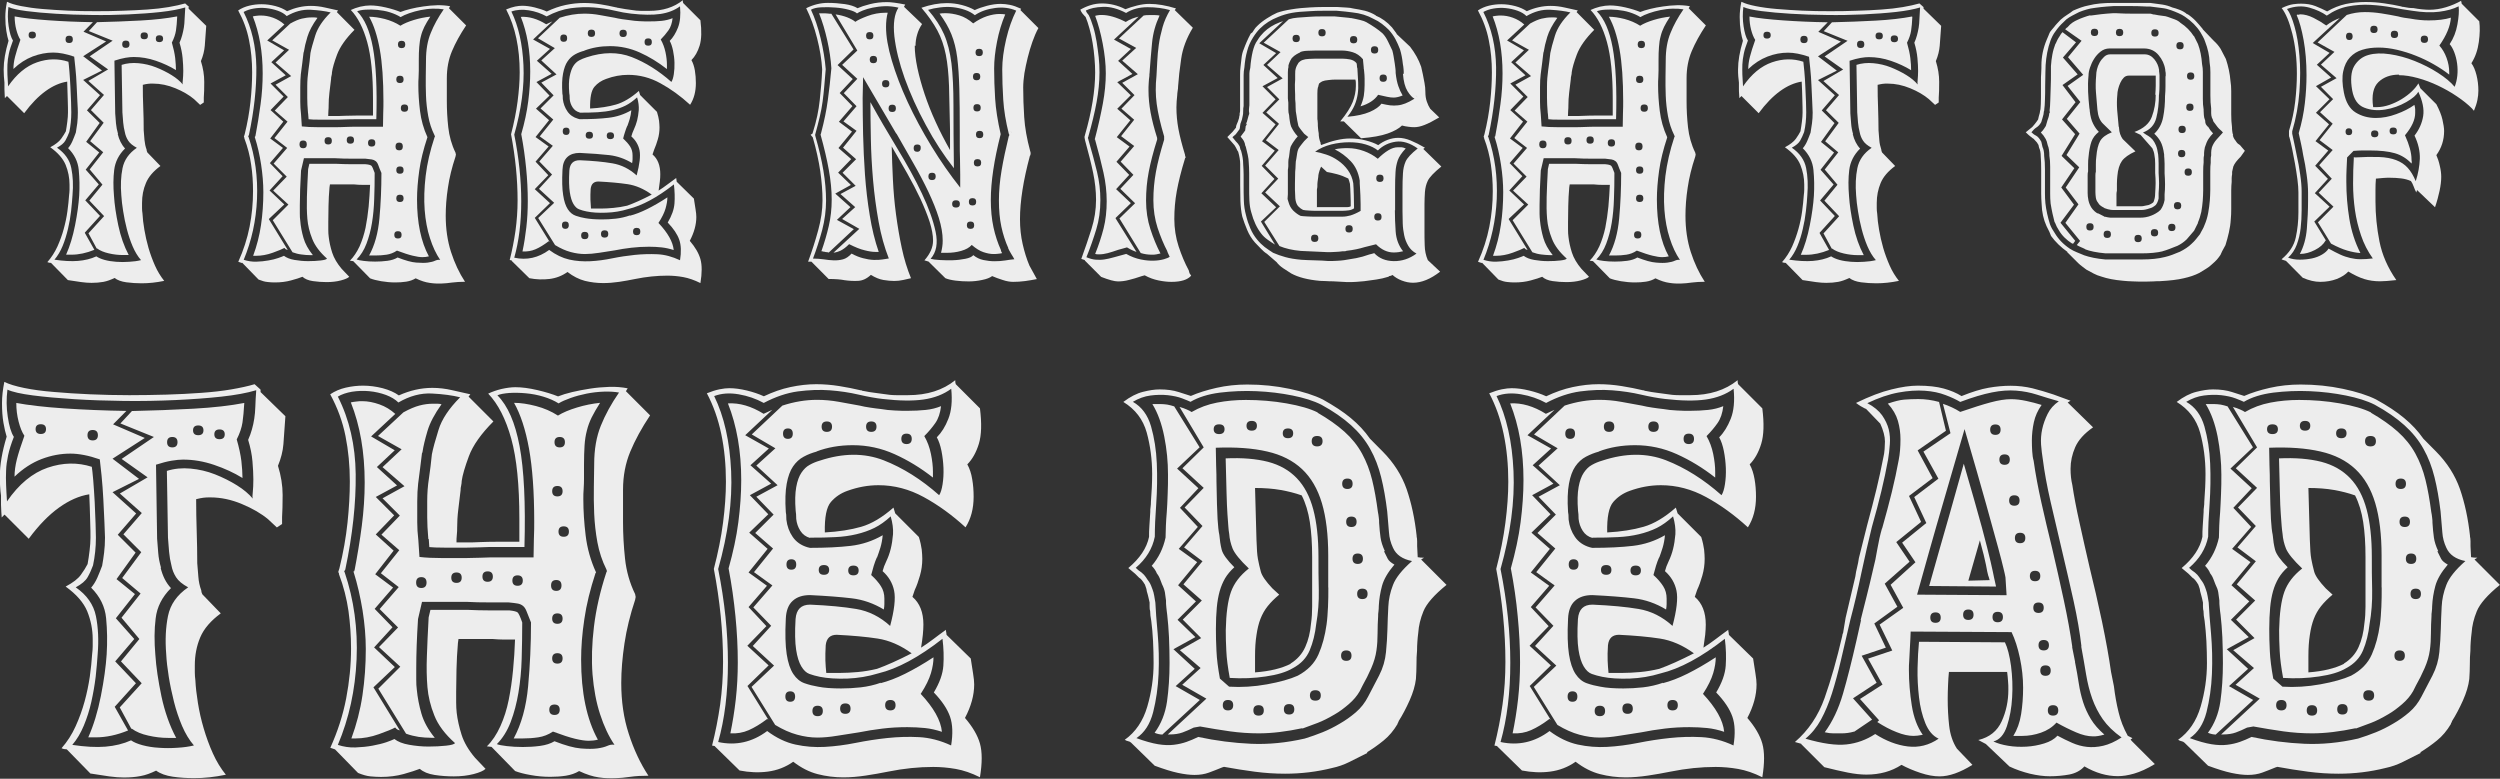
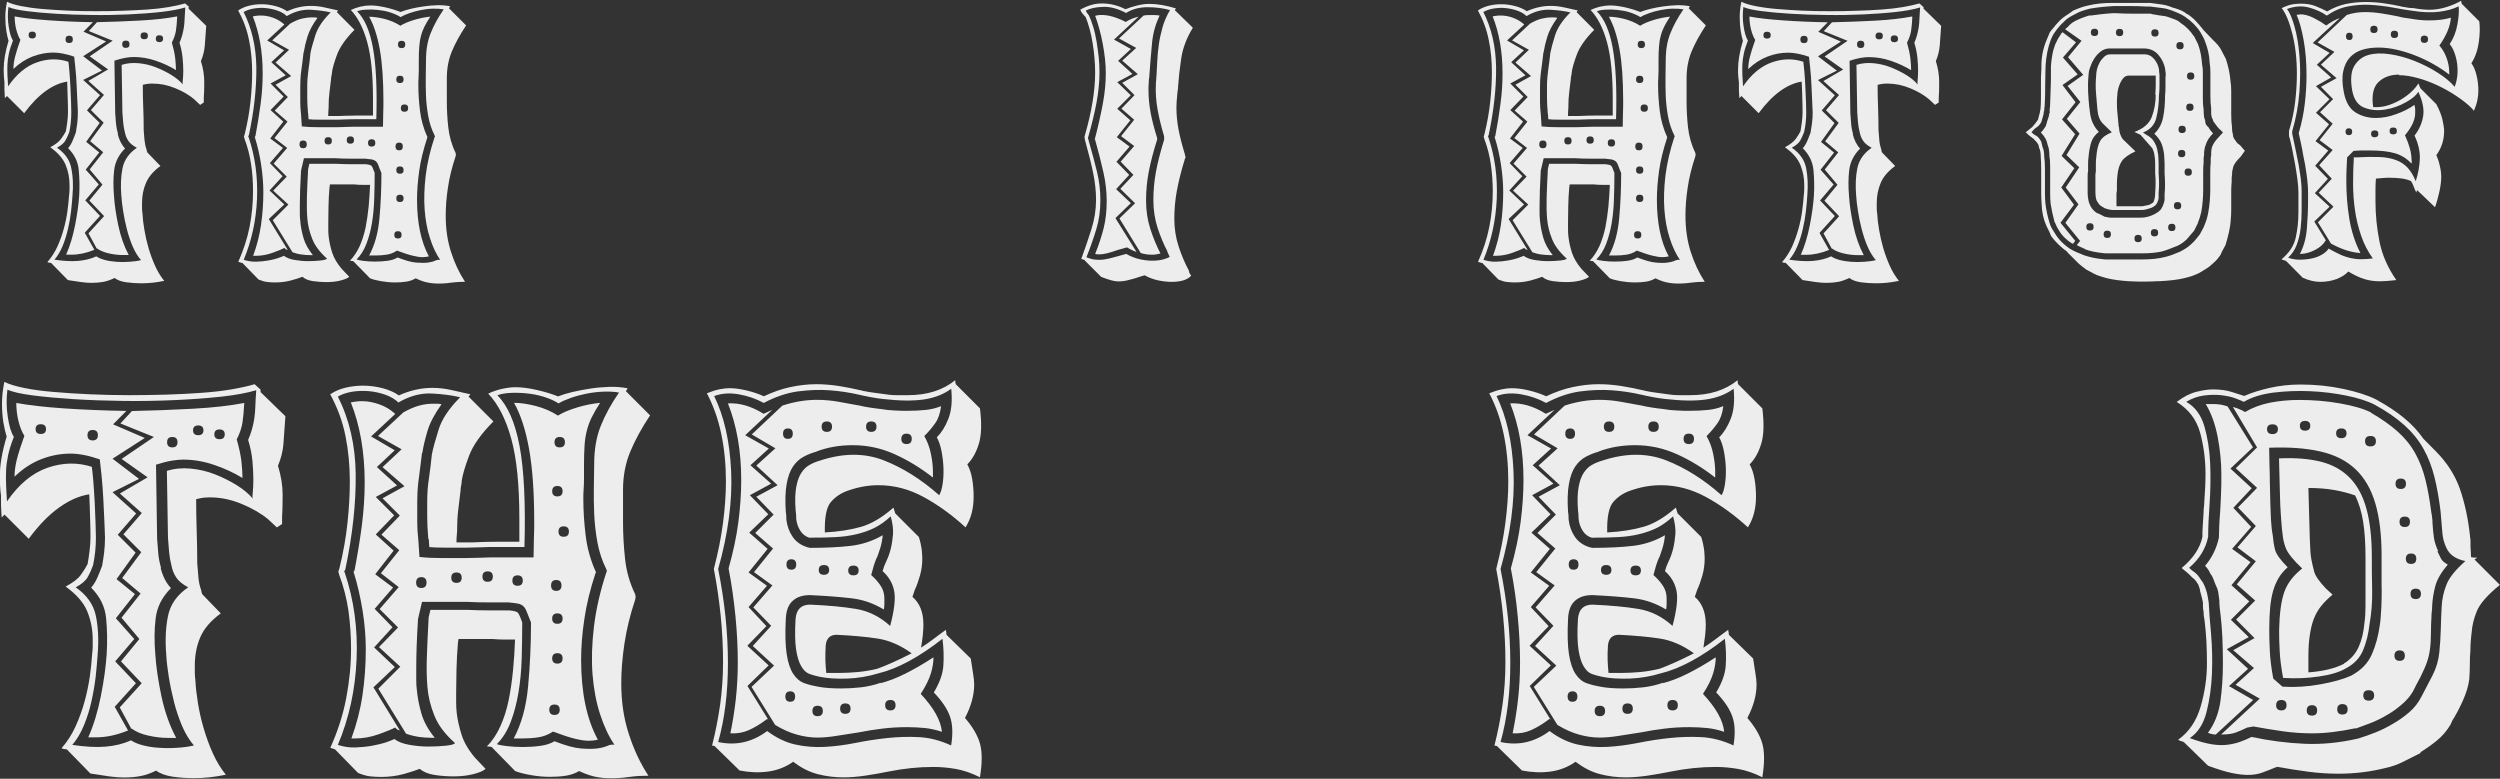
<svg xmlns="http://www.w3.org/2000/svg" id="Layer_2" data-name="Layer 2" viewBox="0 0 225.47 70.23">
  <rect x="0" y="0" width="225.47" height="70.23" fill="#333333" stroke="none" />
  <defs>
    <style> .cls-1 { fill: #fff; } .cls-2 { opacity: .91; } </style>
  </defs>
  <g id="Layer_1-2" data-name="Layer 1">
    <g class="cls-2">
      <g>
        <path class="cls-1" d="m17.01.63v.15l1.59,1.55c-.05.74-.09,1.34-.13,1.79-.04.46-.15.92-.35,1.39.2.64.3,1.26.3,1.87s-.01,1.08-.04,1.42v.44l-.33.22-.55-.52c-.44-.37-1-.7-1.68-.98-.68-.28-1.35-.42-2.02-.42-.2,0-.35,0-.46.02-.11.01-.27.04-.46.09,0,.69.01,1.38.04,2.05.03.68.04,1.36.04,2.05.03.27.05.56.07.87.03.31.09.6.19.87,0,.07.02.16.07.26l1.18,1.22c-.64.47-1.08.98-1.31,1.54-.24.56-.35,1.15-.35,1.79v.46c0,.16.01.33.04.5.02.44.08.93.17,1.46.09.53.21,1.07.37,1.63.16.55.36,1.09.59,1.61.23.52.51.97.83,1.37-.72.15-1.39.22-2.04.22-.47,0-.92-.03-1.37-.09-.45-.06-.8-.19-1.07-.39-.35.17-.68.29-1,.35-.32.06-.68.09-1.07.09-.27,0-.59-.02-.94-.07-.36-.05-.76-.11-1.2-.18l-1.52-1.55c-.12,0-.23-.02-.33-.07.37-.42.67-.89.91-1.41.23-.52.43-1.05.57-1.59.15-.54.26-1.07.33-1.59.07-.52.12-1,.15-1.44.02-.17.04-.34.04-.5v-.46c0-.62-.12-1.21-.35-1.78-.24-.57-.7-1.1-1.39-1.59.47-.25.79-.5.98-.76.19-.26.33-.49.43-.68.05-.27.09-.56.13-.87.04-.31.06-.58.06-.83,0-.2,0-.57-.02-1.11-.01-.54-.03-1.1-.05-1.67-.64.1-1.29.38-1.94.85-.65.47-1.3,1.13-1.94,2l-1.55-1.55-.19.19s0-.14-.02-.33c-.01-.2-.02-.36-.02-.48v-.59c-.02-.17-.04-.36-.05-.57-.01-.21-.02-.41-.02-.61,0-.76.15-1.63.44-2.59-.07-.22-.14-.52-.2-.89s-.09-.79-.09-1.26c0-.42.05-.88.15-1.37.3.15.72.28,1.28.39.56.11,1.19.2,1.91.26s1.49.11,2.31.15c.83.04,1.67.05,2.54.05.79,0,1.58-.01,2.37-.04s1.54-.06,2.24-.11c.7-.05,1.34-.12,1.92-.22.58-.1,1.08-.21,1.5-.33l.37.33Zm-.3.04c-.57.17-1.3.31-2.2.41-.9.1-1.89.17-2.96.22-1.07.05-2.18.07-3.31.05-1.14-.01-2.2-.05-3.2-.11-1-.06-1.88-.14-2.65-.24-.76-.1-1.31-.22-1.63-.37-.07.57-.07,1.15.02,1.74s.22,1.02.39,1.29c-.17.44-.3.84-.37,1.18-.07.35-.12.67-.13.98-.01.31-.01.62,0,.92.01.31.03.66.06,1.05.76-1.11,1.63-1.83,2.61-2.17s1.92-.35,2.83-.05c.02.15.06.44.09.87s.07.89.09,1.39c.03.49.04.96.06,1.39.01.43.02.73.02.91,0,.62-.06,1.21-.18,1.78-.1.27-.22.52-.35.76s-.39.45-.76.65c.71.49,1.15,1.11,1.29,1.84.15.74.19,1.55.11,2.43-.03.44-.07.93-.13,1.46-.06.53-.15,1.06-.28,1.6s-.28,1.05-.48,1.53-.44.89-.74,1.24c.81.12,1.52.16,2.13.11.6-.05,1.15-.18,1.65-.41.17.12.42.23.74.32.32.09.67.14,1.05.17.38.03.77.03,1.17,0,.39-.02.75-.07,1.07-.15-.3-.34-.55-.76-.76-1.25-.21-.49-.38-1.01-.52-1.55-.14-.54-.25-1.08-.33-1.6-.09-.53-.14-1.01-.17-1.46-.07-.88-.04-1.7.11-2.43.15-.74.58-1.35,1.29-1.84-.37-.2-.63-.41-.78-.65-.15-.23-.25-.49-.3-.76-.07-.27-.12-.56-.15-.87-.03-.31-.05-.61-.07-.91l-.07-4.29c.47-.15.97-.2,1.52-.15.54.05,1.07.17,1.57.37.51.2.97.43,1.41.7s.77.55,1.02.85c-.03-.07-.03-.21,0-.42.02-.21.04-.48.04-.81s-.02-.71-.06-1.15-.13-.89-.28-1.39c.1-.22.18-.44.24-.67.06-.22.11-.45.15-.68s.06-.5.07-.8c.01-.3.03-.64.06-1.04ZM7.65,20.98l1.37-1.51-1.33-1.4,1.22-1.44-1.18-1.33,1.22-1.55-1.18-.96,1.22-1.7-1.15-1.14,1.18-1.37-1.52-1.37,1.7-.85-1.7-1.29,2.07-1.33-2.04-.88.85-.86c-1.41-.02-2.74-.08-4.01-.17-1.27-.09-2.29-.2-3.05-.35,0,.42.05.82.15,1.2.1.38.22.68.37.91-.22.62-.38,1.12-.48,1.52-.1.39-.15.76-.15,1.11.54-.52,1.12-.89,1.74-1.13.62-.23,1.23-.35,1.85-.35.54,0,1.17.12,1.89.37.02.2.06.54.11,1.04.05.49.09,1,.11,1.53s.05,1.03.07,1.5c.03.47.04.79.04.96,0,.34-.02.67-.05.96-.04.3-.08.58-.13.85-.1.27-.2.53-.31.78-.11.25-.24.46-.39.63.57.57.89,1.22.96,1.96.07.74.09,1.51.04,2.33-.05.76-.17,1.65-.37,2.66-.2,1.01-.47,1.9-.81,2.66h.48c.67,0,1.36-.15,2.07-.44l-.85-1.51ZM2.91,2.85c.22,0,.33.11.33.31s-.11.31-.33.31-.33-.1-.33-.31.11-.31.33-.31Zm3.33.37c.22,0,.33.11.33.33s-.11.33-.33.33-.33-.11-.33-.33.11-.33.33-.33Zm9.73-1.74c-.89.17-1.98.3-3.28.37s-2.61.12-3.94.15l-.74.8,2.15.87-2.07,1.41,1.66,1.18-1.78,1.04,1.41,1.26-1.18,1.37,1.15,1.14-1.22,1.66,1.18,1-1.22,1.55,1.15,1.37-1.18,1.44,1.33,1.4-1.41,1.55.74,1.37h.04c.27.2.62.34,1.05.44.43.1.86.15,1.28.15h.52c-.42-.79-.73-1.68-.94-2.67-.21-.99-.34-1.88-.39-2.67-.07-.83-.07-1.62.02-2.34.09-.72.41-1.37.98-1.93-.32-.34-.54-.79-.67-1.33l.04.04c-.1-.34-.16-.67-.19-.98-.03-.31-.05-.61-.07-.9l-.07-4.75c.37-.12.7-.21,1-.26.29-.05.54-.07.74-.07.67,0,1.33.11,2,.34.67.23,1.27.51,1.81.84,0-.32-.03-.68-.07-1.09-.05-.41-.15-.87-.3-1.39.2-.39.32-.76.37-1.09.05-.33.09-.75.11-1.24Zm-4.62,2.18c.22,0,.33.11.33.33s-.11.33-.33.33-.33-.11-.33-.33.11-.33.33-.33Zm1.66-.74c.22,0,.33.1.33.31s-.11.31-.33.31-.33-.1-.33-.31.11-.31.33-.31Zm1.37.26c.22,0,.33.11.33.31s-.11.31-.33.31-.33-.1-.33-.31.11-.31.33-.31Z" />
        <path class="cls-1" d="m21.82,23.72l-.33-.11c.47-1.04.81-2.09,1.02-3.16.21-1.07.31-2.14.31-3.2,0-.81-.05-1.62-.17-2.4-.11-.79-.31-1.58-.61-2.37v-.04s0-.04-.02-.06c-.01-.01-.02-.03-.02-.06l.07-.22c.25-1.01.42-1.99.52-2.92s.15-1.83.15-2.66c0-1.01-.09-1.98-.28-2.9-.18-.93-.51-1.82-.98-2.68.3-.2.63-.34,1-.43.37-.09.74-.13,1.11-.13.42,0,.84.06,1.26.17.42.11.76.27,1.04.46.72-.32,1.43-.48,2.15-.48.42,0,.85.05,1.28.15.43.1.82.19,1.17.26l-.11.15,1.59,1.6c-.79.79-1.31,1.54-1.57,2.23-.26.69-.41,1.23-.46,1.6,0,.1-.01.2-.04.3s-.04.2-.04.3c-.05.42-.1.84-.15,1.24-.05.41-.07.8-.07,1.17,0,.12,0,.27-.02.45-.01.17-.02.33-.02.48h.63c.25,0,.54,0,.89-.02.34-.01.68-.02,1.02-.02h1.5v-1.49c0-2.15-.17-3.86-.52-5.13-.35-1.26-.84-2.23-1.48-2.9.25-.12.53-.22.85-.3.32-.07.62-.11.89-.11.42,0,.89.06,1.41.18.52.12.96.26,1.33.41.25-.1.55-.19.91-.28.36-.09.74-.16,1.15-.22s.82-.1,1.24-.11c.42-.01.81.02,1.18.09l-.11.18,1.55,1.55c-.54.81-.97,1.59-1.28,2.33-.31.74-.46,1.55-.46,2.44v2.07c0,.76.04,1.55.13,2.35.09.8.3,1.56.65,2.28l.04.18-.04.19c-.32.96-.55,1.89-.68,2.79-.14.9-.2,1.75-.2,2.54,0,1.18.16,2.28.48,3.27s.74,1.89,1.26,2.68c-.44,0-.83.03-1.17.07-.33.05-.66.08-.98.09-.32.01-.67,0-1.04-.06-.37-.05-.79-.18-1.26-.41-.25.15-.53.25-.85.3-.32.05-.65.07-1,.07-.42,0-.84-.04-1.26-.11-.42-.07-.75-.16-1-.26l-1.52-1.55-.3-.04c.34-.34.63-.78.87-1.29.23-.52.41-1.08.54-1.68.12-.6.21-1.24.28-1.91.06-.67.1-1.32.13-1.96h-.7c-.22,0-.47-.01-.74-.04h-2.18l-.04.26c-.05.57-.08,1.13-.09,1.68-.01.55-.02,1.04-.02,1.46v.67c0,.25.01.47.04.67.05.44.15.91.31,1.41.16.49.45.99.87,1.48l.67.7c-.12.12-.38.23-.76.33-.38.1-.81.15-1.28.15-.42,0-.83-.03-1.24-.09s-.72-.19-.94-.39c-.25.1-.59.21-1.04.33-.44.12-.92.18-1.44.18-.22,0-.45-.01-.68-.04-.24-.02-.5-.1-.8-.22l-1.48-1.52Zm5.96-13.5c-.05-.57-.07-1.03-.07-1.39v-1.05c0-.49.04-.99.11-1.48.07-.49.14-1,.18-1.52.07-.37.22-.89.43-1.57s.67-1.38,1.39-2.09c-.49-.12-1.1-.2-1.81-.24-.71-.04-1.43.15-2.15.57-.2-.2-.46-.36-.8-.48-.33-.12-.69-.2-1.07-.24-.38-.04-.75-.02-1.11.04-.36.06-.66.17-.91.31.74,1.46,1.12,3.11,1.15,4.98.02,1.86-.2,3.9-.67,6.12l-.07.11.04.07c.59,1.75.84,3.61.76,5.57s-.49,3.79-1.2,5.5c.37.12.75.18,1.13.17.38-.01.75-.05,1.09-.11.35-.06.64-.13.89-.22.25-.09.42-.15.52-.2.22.17.54.3.94.37.41.07.82.11,1.24.11s.8-.02,1.13-.06.52-.09.57-.17c-.64-.57-1.09-1.16-1.33-1.78-.25-.62-.39-1.22-.44-1.81-.05-.59-.06-1.25-.04-1.98.02-.73.06-1.56.11-2.5l.11-.48h2.37c.47.02.96.04,1.48.04h1.22c.27.02.44.07.52.13.07.06.17.28.3.65,0,.79-.01,1.57-.04,2.33-.02.76-.09,1.49-.2,2.17-.11.68-.28,1.31-.5,1.89-.22.58-.52,1.05-.89,1.42.12.05.34.09.65.13.31.04.65.06,1.02.06s.74-.02,1.11-.07c.37-.05.68-.15.92-.3.69.27,1.25.43,1.68.46s.78.04,1.05,0,.49-.09.65-.17c.16-.07.31-.1.46-.07-.37-.54-.68-1.2-.92-1.96-.25-.76-.41-1.62-.48-2.55-.07-.94-.04-1.96.09-3.07.13-1.11.4-2.27.8-3.48l.04-.07-.04-.11c-.27-.54-.46-1.12-.57-1.74-.11-.62-.18-1.23-.2-1.83-.02-.6-.03-1.18-.02-1.74.01-.56.02-1.04.02-1.46,0-.94.14-1.76.43-2.46.28-.7.67-1.41,1.17-2.13-.3-.05-.63-.07-1-.06-.37.01-.73.06-1.09.13-.36.07-.7.17-1.02.28-.32.11-.58.23-.78.35-.27-.17-.59-.31-.96-.43s-.75-.18-1.13-.22c-.38-.04-.74-.04-1.07-.02-.33.02-.59.07-.76.15.67.67,1.14,1.75,1.42,3.26s.39,3.66.31,6.47h-1.76c-.36,0-.72,0-1.07.02s-.65.02-.87.02h-1.41c-.47,0-.8-.01-1-.04l-.04-.52Zm-3.51,9.51l1.37-1.29-1.33-1.26,1.18-1.29-1.15-1.18,1.18-1.37-1.15-.85,1.18-1.52-1.15-1.04,1.18-1.22-1.18-1.18,1.37-.74-1.3-1.18,1.15-1.07-1.52-.89,1.55-1.44c-.3-.27-.64-.47-1.02-.61-.38-.14-.75-.2-1.09-.2-.12,0-.25,0-.37.02-.12.01-.25.03-.37.06.59,1.48.89,3.19.89,5.14,0,.91-.06,1.84-.19,2.78s-.28,1.92-.48,2.96v-.11s0,.04-.02.06c-.01.01-.02.03-.02.06.25.79.44,1.62.57,2.48s.2,1.69.2,2.48c0,1.01-.07,2-.21,2.96-.14.96-.38,1.89-.71,2.78h.26c.49,0,1-.09,1.52-.28.52-.19.86-.33,1.04-.43.07.1.17.16.3.18l-1.7-2.77Zm14.28-7.36c-.35-.76-.57-1.55-.67-2.37-.1-.81-.15-1.59-.15-2.33,0-.22,0-.44.02-.67.01-.22.02-.43.02-.63v-.92c0-.47.01-.88.04-1.22s.07-.67.15-.96c.07-.3.18-.58.31-.85.14-.27.31-.58.54-.92-.49.05-.99.15-1.48.3-.49.15-.9.32-1.22.52-.42-.27-.89-.47-1.41-.61-.52-.13-.99-.2-1.41-.2.42.74.74,1.72.96,2.94.22,1.22.33,2.78.33,4.68,0,.27,0,.65-.02,1.13-.01.48-.02.87-.02,1.17h-2.26c-.4,0-.78,0-1.15.02s-.68.02-.92.02h-1.55c-.54,0-1.02-.02-1.44-.07l-.07-1.07c-.05-.42-.07-.8-.07-1.15v-1.33c0-.44.02-.83.05-1.15.04-.32.08-.65.13-1l.11-.92s0-.05.02-.07c.01-.02.02-.05.02-.07.05-.35.15-.78.31-1.31s.46-1.1.91-1.72c-.07-.02-.17-.04-.28-.04h-.28c-.27,0-.55.04-.85.11-.3.07-.64.22-1.04.44l-1.63,1.52,1.52.85-1.22,1.15,1.41,1.22-1.41.78,1.11,1.11-1.18,1.22,1.15,1-1.18,1.48,1.15.89-1.22,1.41,1.18,1.18-1.22,1.26,1.37,1.26-1.41,1.41,1.78,2.89c.27.1.54.17.81.2.27.04.54.06.81.06h.22c-.42-.52-.7-1.03-.85-1.55-.15-.52-.25-1.03-.29-1.55-.03-.2-.04-.41-.04-.64v-.76c0-.86.04-1.9.11-3.13l.26-1.11h2.85c.47.03.96.04,1.48.04h1.22c.25.03.44.05.57.07s.25.07.35.15.18.2.24.37c.06.17.15.41.28.7,0,1.4-.06,2.76-.18,4.09-.12,1.33-.43,2.44-.93,3.35h.59c.32,0,.65-.02.98-.07.33-.05.65-.17.94-.37.59.22,1.07.38,1.42.46.36.09.65.13.87.13.2,0,.39-.02.59-.07-.71-1.31-1.07-3.02-1.07-5.14,0-.79.07-1.65.2-2.59.13-.94.38-1.92.72-2.96Zm-11.21.3c.22,0,.33.12.33.35s-.11.35-.33.35-.33-.12-.33-.35.11-.35.33-.35Zm2.26-.3c.22,0,.33.11.33.33s-.11.33-.33.33-.33-.11-.33-.33.11-.33.33-.33Zm2-.07c.22,0,.33.11.33.33s-.11.33-.33.33-.33-.11-.33-.33.11-.33.33-.33Zm1.92.26c.22,0,.33.11.33.33s-.11.33-.33.33-.33-.11-.33-.33.11-.33.33-.33Zm2.37,8.29c.22,0,.33.11.33.33s-.11.33-.33.33-.33-.11-.33-.33.11-.33.33-.33Zm.11-7.99c.22,0,.33.12.33.35s-.11.35-.33.35-.33-.12-.33-.35.11-.35.33-.35Zm.07-6.03c.22,0,.33.11.33.33s-.11.33-.33.33-.33-.11-.33-.33.11-.33.33-.33Zm0,8.18c.22,0,.33.11.33.33s-.11.33-.33.33-.33-.11-.33-.33.11-.33.33-.33Zm0,2.55c.22,0,.33.11.33.33s-.11.33-.33.33-.33-.11-.33-.33.11-.33.33-.33Zm.15-13.88c.22,0,.33.11.33.33s-.11.33-.33.33-.33-.11-.33-.33.11-.33.33-.33Zm.26,5.74c.22,0,.33.11.33.33s-.11.33-.33.33-.33-.11-.33-.33.11-.33.33-.33Z" />
-         <path class="cls-1" d="m46.16,23.49l-.19-.04c.22-.86.39-1.74.52-2.63.12-.89.19-1.8.19-2.74s-.05-1.95-.15-2.95c-.1-1-.25-2.01-.44-3.02.27-1.04.47-2.03.59-2.96.12-.94.19-1.82.19-2.63,0-1.09-.1-2.11-.3-3.06s-.51-1.82-.92-2.61c.29-.12.57-.21.81-.26.25-.05.46-.07.63-.07.34,0,.72.05,1.13.15.41.1.77.22,1.09.37.57-.27,1.13-.47,1.7-.59.57-.12,1.12-.18,1.67-.18.49,0,.99.04,1.48.12.49.08.95.17,1.37.27.05,0,.08,0,.09.02.01.01.04.02.09.02.25.05.47.09.68.12.21.03.4.05.57.08.3.05.58.08.85.08h.74c1.23,0,2.24-.32,3.03-.96,0,.12.01.21.04.26l1.55,1.55c.12.96.1,1.72-.07,2.28-.17.55-.42.99-.74,1.31.15.27.25.59.31.94.06.36.09.73.09,1.13,0,.76-.17,1.42-.52,1.96-.86-.79-1.76-1.44-2.68-1.94-.92-.51-1.89-.76-2.9-.76-.67,0-1.33.12-2,.37-.42.15-.77.38-1.05.71s-.41.98-.39,1.96c.89-.05,1.67-.17,2.33-.36s1.36-.6,2.07-1.23l.11.37,1.52,1.52c.1.32.16.59.19.81.02.22.04.42.04.59,0,.37-.05.73-.15,1.07-.1.35-.21.65-.33.93l-.15.44c.47.4.7.99.7,1.78,0,.2-.01.41-.04.65-.03.23-.06.51-.11.83.27-.17.54-.36.79-.55.26-.2.52-.39.8-.59,0,.05,0,.11.02.17.01.06.02.12.02.17l1.55,1.52c.05.35.1.67.15.96.05.3.07.53.07.7,0,.69-.2,1.41-.59,2.15.49.57.81,1.12.96,1.65s.15,1.25,0,2.16c-.54-.27-1.06-.45-1.55-.54-.49-.09-.97-.13-1.44-.13-.94,0-1.9.1-2.89.3-.49.1-.98.19-1.46.26-.48.07-.96.11-1.43.11-.57,0-1.12-.07-1.65-.2-.53-.14-1.05-.4-1.57-.8-.49.35-1.04.56-1.63.63-.59.07-1.2.05-1.81-.07l-1.59-1.56Zm6.11-13.35c-.27-.07-.48-.23-.63-.46-.15-.23-.24-.49-.26-.76,0-.22-.01-.4-.04-.52-.05-.62-.04-1.12.04-1.52s.19-.71.33-.93.32-.39.52-.5c.2-.11.42-.2.67-.28,1.48-.49,2.85-.5,4.08-.02s2.43,1.23,3.57,2.24c.1-.15.17-.38.22-.7s.07-.67.06-1.04c-.01-.37-.06-.74-.13-1.09-.08-.36-.17-.65-.3-.87.3-.3.54-.69.74-1.19s.26-1.14.19-1.93c-.49.36-1.09.59-1.78.69-.69.1-1.57.09-2.63-.03-.44-.05-.96-.14-1.54-.28-.58-.14-1.2-.23-1.85-.28-.65-.05-1.34-.02-2.05.07-.72.1-1.44.35-2.18.74-.49-.27-1.03-.46-1.61-.55s-1.1-.06-1.57.11c.64,1.31,1,2.92,1.09,4.83.09,1.91-.19,4-.83,6.27.42,2.1.63,4.1.63,6.01s-.21,3.61-.63,5.09c1.13.25,2.18.01,3.15-.7.59.44,1.2.73,1.81.87.62.14,1.25.18,1.89.15s1.3-.12,1.98-.26c.68-.14,1.36-.24,2.03-.31s1.36-.09,2.04-.06,1.36.22,2.05.54c.12-.74.1-1.36-.07-1.85-.17-.49-.52-1.01-1.04-1.55.37-.62.57-1.19.61-1.72s.02-1.1-.05-1.72c-1.51,1.18-2.88,1.92-4.12,2.22-.64.2-1.31.31-1.99.33-.68.03-1.27-.01-1.76-.11-.25-.05-.47-.11-.67-.19-.2-.07-.37-.23-.52-.48-.15-.25-.26-.6-.33-1.07s-.09-1.12-.04-1.96c.05-.62.36-.92.93-.92,1.17.05,2.15.14,2.96.28.81.14,1.53.5,2.18,1.09.27-1.01.36-1.76.26-2.26-.1-.49-.35-.91-.74-1.26.05-.2.13-.41.24-.65.11-.23.2-.49.28-.78.07-.28.12-.6.15-.94.02-.34-.02-.73-.15-1.15-.35.32-.7.57-1.04.74s-.73.31-1.15.41c-.42.1-.88.16-1.36.19s-1.02.04-1.62.04Zm-4.04,9.51l1.37-1.33-1.37-1.26,1.22-1.26-1.15-1.22,1.18-1.37-1.18-.85,1.22-1.52-1.18-1.04,1.22-1.18-1.18-1.22,1.37-.74-1.33-1.18,1.18-1.07-1.52-.85,1.74-1.63c-.1.05-.19.09-.28.13s-.18.08-.28.13c-.79-.49-1.55-.71-2.29-.67.57,1.43.85,3.07.85,4.92,0,.86-.06,1.76-.18,2.7s-.33,1.92-.63,2.96c.2,1.04.34,2.06.44,3.07.1,1.01.15,2,.15,2.96,0,.81-.04,1.6-.13,2.37-.09.77-.2,1.49-.35,2.18.42.02.81-.04,1.18-.2.37-.16.76-.4,1.18-.72.02,0,.04,0,.04.02s.01.02.04.02l-1.33-2.15Zm11.14.48c.32-.49.54-.93.65-1.31.11-.38.17-.72.17-1.02-.64.42-1.25.77-1.81,1.05-.57.28-1.1.49-1.59.61l.04-.04c-.42.15-.85.25-1.29.3-.45.05-.86.07-1.26.07-.59,0-1.08-.04-1.48-.11-.3-.05-.59-.12-.87-.22-.29-.1-.53-.3-.72-.59s-.34-.72-.42-1.28c-.09-.55-.11-1.31-.06-2.28.02-.52.17-.9.44-1.15.27-.25.64-.37,1.11-.37,1.06.05,1.96.12,2.68.2.73.09,1.41.33,2.05.72.02-.12.04-.24.04-.35v-.35c0-.3-.07-.56-.22-.8-.15-.23-.36-.47-.63-.72.05-.2.1-.39.17-.59.06-.2.13-.38.2-.55v.04c.07-.2.15-.41.22-.65s.12-.5.15-.8c-.64.37-1.33.6-2.05.68-.73.09-1.6.13-2.61.13l-.15-.04c-.42-.12-.74-.34-.96-.67-.22-.32-.36-.69-.41-1.11,0-.25-.01-.41-.04-.48-.05-.74-.03-1.34.06-1.81.09-.47.22-.84.41-1.11.18-.27.41-.48.68-.63.27-.15.56-.26.85-.33h-.04c.71-.27,1.49-.41,2.33-.41.94,0,1.83.19,2.68.57.85.38,1.67.88,2.46,1.5v-.37c0-.35-.04-.73-.13-1.15-.09-.42-.23-.8-.43-1.15.27-.27.5-.55.7-.83.2-.28.32-.65.37-1.09-.3.12-.62.2-.98.24s-.75.05-1.17.05c-.25,0-.52,0-.83-.02s-.6-.04-.87-.09c-.22-.02-.46-.06-.7-.09-.25-.04-.47-.08-.67-.13-.42-.07-.86-.15-1.33-.24-.47-.09-.94-.13-1.41-.13-.72,0-1.46.12-2.22.37l-1.96,1.85,1.52.89-1.22,1.11,1.37,1.26-1.37.74,1.11,1.15-1.18,1.18,1.15,1-1.22,1.52,1.18.85-1.22,1.41,1.15,1.18-1.18,1.29,1.37,1.26-1.44,1.37,1.52,2.44c.49.3.96.51,1.41.63.44.12.88.18,1.29.18.37,0,.79-.04,1.26-.11.47-.07.94-.15,1.41-.22.49-.1,1-.18,1.52-.24s1.05-.09,1.59-.09c.39,0,.77.02,1.13.06s.72.12,1.09.24c-.07-.74-.53-1.55-1.37-2.44ZM50.84,3.11c.21,0,.31.11.31.33s-.1.33-.31.33-.31-.11-.31-.33.11-.33.31-.33Zm.15,16.87c.21,0,.31.11.31.33s-.11.33-.31.33-.31-.11-.31-.33.1-.33.31-.33Zm.07-8.47c.21,0,.31.11.31.33s-.11.33-.31.33-.31-.11-.31-.33.1-.33.31-.33Zm1.68,9.4c.22,0,.33.11.33.33s-.11.33-.33.33-.33-.11-.33-.33.11-.33.33-.33Zm.41-9.03c.22,0,.33.11.33.32s-.11.31-.33.31-.33-.11-.33-.31.11-.32.33-.32Zm.19-9.21c.22,0,.33.11.33.33s-.11.33-.33.33-.33-.11-.33-.33.11-.33.33-.33Zm-.07,14.36c-.02.37-.03.7-.02.98.01.28.03.55.05.8h.89c.34,0,.72-.02,1.13-.06s.82-.1,1.24-.2c.62-.22,1.36-.55,2.22-1-.72-.52-1.44-.83-2.18-.94-.74-.11-1.62-.19-2.63-.24-.42,0-.65.22-.7.67Zm1.26,3.74c.22,0,.33.11.33.33s-.11.33-.33.33-.33-.11-.33-.33.11-.33.33-.33Zm.52-8.84c.22,0,.33.11.33.31s-.11.31-.33.31-.33-.1-.33-.31.11-.31.33-.31Zm1.15-9.25c.22,0,.33.11.33.33s-.11.33-.33.33-.33-.11-.33-.33.11-.33.33-.33Zm1.22,17.87c.22,0,.33.11.33.33s-.11.33-.33.33-.33-.11-.33-.33.11-.33.33-.33Zm1.04-17.09c.22,0,.33.11.33.33s-.11.33-.33.33-.33-.11-.33-.33.11-.33.33-.33Z" />
-         <path class="cls-1" d="m82.5,4.12c0,.59.08,1.26.24,2.02.16.75.38,1.54.65,2.35.27.81.6,1.65,1,2.52.39.86.83,1.7,1.29,2.52v-1.85c-.03-1.55-.06-2.87-.09-3.94-.04-1.07-.13-2.01-.29-2.81-.16-.8-.41-1.53-.76-2.18-.35-.65-.83-1.34-1.44-2.05.81-.28,1.58-.42,2.29-.42.44,0,.89.05,1.35.17s.84.27,1.17.46c.32-.15.69-.28,1.11-.39.42-.11.83-.17,1.22-.17.27,0,.55.03.85.09s.63.18,1,.35c-.05.1-.07.14-.07.11l1.63,1.63c-.2.37-.38.78-.54,1.24s-.3.92-.42,1.41c-.12.48-.22.96-.3,1.42-.07.47-.11.9-.11,1.3,0,.84.03,1.73.09,2.66.06.94.24,1.96.54,3.07.03.05.04.12.04.22s-.03.17-.07.22c-.59,2.2-.89,4.09-.89,5.7,0,.79.08,1.54.24,2.24s.36,1.35.61,1.94l.67,1.22c-.35.07-.7.13-1.07.18s-.73.07-1.07.07c-.27,0-.59-.05-.94-.17-.36-.11-.67-.23-.95-.35-.2.15-.5.27-.91.35-.41.09-.81.13-1.2.13s-.79-.02-1.18-.07-.7-.12-.93-.22l-1.52-1.5-.37-.11c.52-.59.78-1.18.78-1.78,0-.49-.11-1.06-.31-1.7-.21-.64-.49-1.33-.83-2.07-.35-.74-.75-1.51-1.2-2.31-.46-.8-.92-1.61-1.39-2.42.02.96.06,1.97.11,3.01.05,1.05.14,2.09.28,3.13s.31,2.05.52,3.03c.21.99.49,1.89.83,2.72-.2.05-.43.1-.7.16s-.54.09-.81.09c-.29,0-.62-.03-.98-.09s-.73-.22-1.13-.46c-.37.35-.75.52-1.15.54s-.8,0-1.22-.06c-.35-.07-.83-.11-1.44-.11l-1.55-1.56h-.3c.35-.94.65-1.88.91-2.83.26-.95.39-1.85.39-2.69s-.07-1.69-.2-2.63c-.14-.94-.36-1.96-.68-3.07l-.04-.04s-.1-.11-.15-.19c.1-.05.15-.09.17-.11.01-.02.02-.05.02-.07.17-.54.31-1.06.41-1.54.1-.48.17-.94.22-1.39s.09-.9.13-1.35.07-.93.09-1.43c-.05-.86-.2-1.8-.46-2.82s-.59-1.91-.98-2.7c.64-.32,1.29-.48,1.96-.48.52,0,1.02.04,1.52.11.49.07.88.2,1.15.37.27-.12.65-.25,1.13-.37.48-.12.99-.18,1.54-.18.35,0,.89.07,1.63.22l-.11.2,1.63,1.56c-.2.3-.35.61-.44.94-.1.33-.15.67-.15,1.02Zm8.44,18.26c-.27-.59-.48-1.24-.63-1.94-.15-.7-.22-1.49-.22-2.35s.08-1.77.24-2.72c.16-.95.38-1.98.65-3.09.03,0,.04-.04.04-.11,0-.05-.01-.09-.04-.11-.27-1.09-.44-2.11-.5-3.07-.06-.96-.09-1.88-.09-2.74,0-.81.12-1.71.35-2.7.23-.99.54-1.85.91-2.59-.57-.25-1.2-.33-1.9-.24-.7.09-1.31.3-1.83.65-.25-.2-.54-.36-.89-.48-.35-.12-.71-.2-1.09-.24-.38-.04-.77-.03-1.17.02s-.75.12-1.07.22c.64.74,1.12,1.47,1.44,2.2.32.73.54,1.6.67,2.63.12,1.02.18,2.28.18,3.77s.01,3.39.04,5.68c-.91-1.16-1.76-2.45-2.53-3.89-.78-1.43-1.41-2.84-1.91-4.22-.49-1.38-.8-2.65-.93-3.79-.12-1.15,0-2.01.37-2.58-.42-.1-.83-.14-1.22-.13s-.76.06-1.11.13c-.35.07-.64.16-.89.26s-.42.19-.52.26c-.12-.12-.37-.23-.74-.33s-.78-.17-1.22-.2c-.44-.04-.87-.04-1.28-.02-.41.02-.71.1-.91.22.34.72.63,1.57.87,2.57s.39,1.93.46,2.79c-.05.54-.09,1.05-.13,1.52-.04.47-.09.93-.15,1.39-.06.46-.15.92-.26,1.39s-.24.97-.39,1.52c0,.05-.01.09-.04.11,0,.03,0,.04.02.04s.02.01.02.04v.04c.32,1.11.56,2.14.72,3.09.16.95.24,1.86.24,2.72s-.12,1.77-.35,2.65c-.24.88-.51,1.73-.83,2.57.34,0,.67.03.98.07.31.05.6.08.89.09s.56-.02.83-.09.53-.25.78-.52c.37.2.72.34,1.05.42.33.09.65.14.94.15.3.01.56,0,.8-.04.23-.04.42-.07.57-.09-.39-.99-.7-2.09-.92-3.31-.22-1.22-.39-2.47-.5-3.74-.11-1.27-.18-2.52-.2-3.74s-.04-2.32-.04-3.31c.76,1.38,1.58,2.78,2.44,4.2.86,1.42,1.6,2.76,2.2,4.03.6,1.27,1.02,2.42,1.24,3.46.22,1.04.07,1.85-.45,2.44.17.05.45.09.81.11.37.02.76.03,1.17.02.41-.01.79-.06,1.15-.13s.6-.18.72-.33c.27.22.57.37.91.44.33.07.67.11,1,.11s.65-.02.96-.07.59-.09.83-.11c-.05-.1-.14-.26-.28-.48-.13-.22-.23-.4-.28-.52Zm-13.91-1.7l-1.55-.85,1.22-1.15-1.37-1.22,1.41-.78-1.15-1.11,1.18-1.22-1.15-1,1.22-1.48-1.18-.89,1.22-1.41-1.15-1.18,1.18-1.26-1.37-1.26,1.44-1.41-2-3.22c-.12,0-.23,0-.31-.02-.09-.01-.18-.02-.28-.02h-.52c.3.74.54,1.55.74,2.44.2.89.32,1.73.37,2.52-.05.54-.1,1.04-.15,1.5-.05.46-.11.91-.17,1.37-.06.46-.14.92-.24,1.41-.1.48-.22,1-.37,1.57,0,.02,0,.04-.02.06-.01.01-.02.04-.02.09.32,1.16.57,2.21.74,3.16.17.95.26,1.84.26,2.68s-.09,1.63-.26,2.37c-.17.74-.39,1.5-.67,2.29.05,0,.09,0,.13.02s.08.02.13.02c.07.02.14.04.2.04s.13.01.2.04l2.26-2.11Zm13.25,1.89c-.29-.64-.52-1.33-.68-2.07-.16-.74-.24-1.57-.24-2.48,0-1.6.29-3.58.89-5.92-.27-1.18-.44-2.25-.5-3.2-.06-.95-.09-1.86-.09-2.72,0-.74.09-1.55.26-2.42.17-.88.42-1.7.74-2.46-.12-.02-.3-.04-.52-.04-.35,0-.72.07-1.13.2-.41.14-.82.35-1.24.65-.39-.34-.81-.59-1.24-.72-.43-.13-.85-.2-1.24-.2-.25,0-.43.01-.55.04.45.62.81,1.23,1.06,1.85.25.62.43,1.32.53,2.11.1.79.16,1.72.19,2.79s.04,2.37.04,3.9v1.04c0,.44,0,.91.02,1.41.01.49.02.97.02,1.44v1.15c-.92-1.16-1.79-2.41-2.6-3.74s-1.53-2.66-2.14-3.98c-.61-1.32-1.08-2.56-1.43-3.74s-.52-2.18-.52-3.02c0-.49.05-.92.15-1.29h-.22c-.54,0-1.08.1-1.61.3-.53.2-.89.37-1.09.52-.17-.15-.42-.28-.74-.41-.32-.12-.67-.21-1.04-.26l1.96,3.26-1.37,1.29,1.37,1.26-1.22,1.29,1.15,1.18-1.18,1.37,1.18.85-1.22,1.52,1.18,1.04-1.22,1.22,1.18,1.18-1.37.74,1.33,1.18-1.18,1.07,1.55.89-2.33,2.15c.22-.02.44-.09.67-.2.22-.11.47-.3.74-.57.54.27,1,.46,1.39.55.38.1.71.15.98.15h.3c-.35-1.01-.62-2.12-.81-3.31-.2-1.2-.34-2.42-.43-3.66-.09-1.25-.14-2.46-.17-3.64-.02-1.18-.04-2.27-.04-3.26l.04-1.89,3,5.11v-.04c.52.91,1.03,1.81,1.54,2.7s.96,1.75,1.35,2.57c.39.83.71,1.61.94,2.35.23.74.35,1.42.35,2.04,0,.2-.01.39-.04.57-.03.18-.06.36-.11.54h.55c.42,0,.84-.05,1.26-.17s.74-.29.96-.54c.37.32.72.54,1.05.65.33.11.63.17.91.17.12,0,.25,0,.39-.02.13-.01.27-.03.39-.06-.03-.05-.05-.09-.07-.13-.02-.04-.04-.08-.04-.13h.04Zm-11.84-19.68c.22,0,.33.11.33.33s-.11.33-.33.33-.33-.11-.33-.33.11-.33.33-.33Zm.33,2.15c.22,0,.33.11.33.33s-.11.33-.33.33-.33-.11-.33-.33.11-.33.33-.33Zm.37,17.65s-.06.04-.04.04c.02,0,.04-.01.04-.04Zm.74-15.47c.22,0,.33.11.33.33s-.11.33-.33.33-.33-.11-.33-.33.11-.33.33-.33Zm.59,2.22c.22,0,.33.11.33.33s-.11.33-.33.33-.33-.11-.33-.33.11-.33.33-.33Zm2.26,3.59c.22,0,.33.11.31.33-.01.22-.12.33-.31.33-.22,0-.33-.11-.33-.33s.11-.33.33-.33Zm1.33,2.55c.22,0,.33.11.33.33s-.11.33-.33.33-.33-.11-.33-.33.11-.33.33-.33Zm2.16,2.48c.23,0,.35.11.35.33s-.12.33-.35.33-.35-.11-.35-.33.12-.33.35-.33Zm1.31,1.92c.22,0,.33.11.33.33s-.11.33-.33.33-.33-.11-.33-.33.11-.33.33-.33Zm.18-2.11c.22,0,.33.11.33.33s-.11.33-.33.33-.33-.11-.33-.33.11-.33.33-.33Zm.37-11.29c.22,0,.33.11.33.33s-.11.33-.33.33-.33-.11-.33-.33.11-.33.33-.33Zm.04,2.81c.22,0,.33.11.33.33s-.11.33-.33.33-.33-.11-.33-.33.11-.33.33-.33Zm.04,4.96c.22,0,.33.11.33.33s-.11.33-.33.33-.33-.11-.33-.33.11-.33.33-.33Zm.15-9.95c.22,0,.33.11.33.33s-.11.33-.33.33-.33-.11-.33-.33.11-.33.33-.33Zm.04,7.4c.22,0,.33.11.33.33s-.11.33-.33.33-.33-.11-.33-.33.11-.33.33-.33Zm2.85.11l-.04-.04.04.07v-.04Z" />
        <path class="cls-1" d="m97.85,23.46l-.33-.11c.34-.94.65-1.84.92-2.7.27-.86.41-1.74.41-2.63,0-.79-.09-1.6-.26-2.42-.17-.83-.42-1.82-.74-2.98,0-.02,0-.06-.02-.11-.01-.05-.02-.1-.02-.15,0-.02,0-.06.02-.09.01-.04.02-.07.02-.09.62-2.15.92-4.03.92-5.66,0-.39-.02-.82-.06-1.28-.04-.46-.09-.91-.17-1.37-.07-.46-.17-.89-.28-1.29-.11-.41-.23-.76-.35-1.05l-.11-.11s-.11-.12-.19-.22c-.07-.1-.14-.21-.18-.33.3-.17.61-.31.94-.41s.67-.15,1.02-.15c.71,0,1.42.17,2.11.52.3-.12.64-.23,1.04-.33s.76-.15,1.11-.15c.74,0,1.54.14,2.41.41l-.11.15,1.63,1.59c-.57.94-.92,1.87-1.05,2.79-.14.93-.23,1.76-.28,2.5,0,.12-.01.26-.04.41-.02.15-.04.28-.04.41-.02.17-.04.35-.05.54-.01.18-.02.36-.02.54,0,.64.06,1.29.18,1.94.12.65.32,1.42.59,2.31,0,.07.02.16.07.26-.05.02-.07.06-.07.11-.35,1.13-.59,2.12-.74,2.94-.15.83-.22,1.66-.22,2.5s.13,1.69.39,2.48c.26.79.56,1.5.91,2.15l.07.26.15.22c-.32.37-.91.56-1.78.56-.35,0-.73-.04-1.17-.13-.43-.09-.85-.24-1.24-.46l-.26.07c-.44.15-.83.27-1.17.35-.33.09-.66.13-.98.13s-.83-.14-1.52-.41l-1.48-1.48Zm7.44-.78c-.34-.64-.63-1.35-.89-2.13-.25-.78-.38-1.61-.38-2.5s.08-1.71.23-2.54.4-1.8.74-2.91v-.3c-.34-1.14-.56-2.11-.67-2.93s-.11-1.66-.02-2.52c.02-.37.05-.8.07-1.3s.07-1,.14-1.52.19-1.04.34-1.58.38-1.04.67-1.54c-.6-.17-1.28-.26-2.02-.26s-1.39.17-1.94.52c-.74-.39-1.44-.58-2.09-.55-.65.02-1.17.14-1.54.33.02.07.06.15.11.22.05.07.1.14.15.19.15.3.28.66.41,1.08s.22.86.3,1.32c.07.46.14.92.19,1.39.05.47.07.93.07,1.37,0,.87-.09,1.76-.26,2.69s-.42,1.96-.74,3.09c0,.02,0,.04-.02.06-.01.01-.02.04-.02.09,0,.02,0,.04.02.06.01.01.02.04.02.09.32,1.11.58,2.08.78,2.91s.3,1.67.3,2.54c0,.94-.12,1.82-.37,2.63-.25.82-.54,1.66-.89,2.52.3.12.57.2.83.22.26.02.52.02.78-.02.26-.04.54-.1.85-.19.31-.09.68-.19,1.13-.31.44.25.88.41,1.31.5.43.09.82.12,1.18.11.35-.01.66-.06.91-.13.25-.07.43-.15.52-.22-.05-.1-.09-.19-.13-.28-.04-.09-.07-.15-.09-.2Zm-4.67-3.03l1.37-1.33-1.33-1.26,1.18-1.29-1.15-1.18,1.18-1.37-1.15-.85,1.22-1.52-1.18-1.04,1.22-1.22-1.22-1.18,1.37-.74-1.29-1.18,1.15-1.07-1.52-.85,2.22-2.07c-.2.05-.39.11-.58.18-.19.07-.38.17-.58.3-.83-.42-1.55-.63-2.17-.63-.12,0-.23,0-.31.02-.09.01-.18.03-.28.06.27.72.5,1.55.68,2.5.18.95.28,1.85.28,2.69s-.09,1.78-.27,2.74c-.18.96-.42,2.04-.73,3.22,0,.02,0,.02.02,0,.01-.02.02-.01.02.04.31,1.11.56,2.09.75,2.95.19.85.29,1.71.29,2.58s-.09,1.71-.28,2.45c-.19.74-.44,1.51-.76,2.3.07.03.18.04.33.04.27,0,.54-.04.8-.11.26-.07.58-.17.95-.3l.79-.22c.33.2.61.33.86.41l-1.89-3.03Zm2.74-1.55c0-.89.08-1.75.24-2.59.16-.84.41-1.81.76-2.92v-.15c-.27-.86-.47-1.63-.59-2.29-.12-.67-.19-1.33-.19-2,0-.22,0-.44.02-.67.01-.22.03-.43.06-.63,0-.1,0-.2.02-.3.01-.1.02-.2.02-.3.05-.71.12-1.5.2-2.37s.31-1.69.68-2.48c-.12-.02-.27-.04-.44-.04h-.48c-.22,0-.39.01-.52.04l-2.22,2.07,1.55.85-1.26,1.15,1.41,1.22-1.41.78,1.11,1.11-1.18,1.22,1.15,1-1.18,1.48,1.18.89-1.22,1.41,1.15,1.19-1.18,1.26,1.33,1.3-1.41,1.37,1.92,3.12c.32.1.65.15,1,.15.15,0,.28,0,.41-.03.12-.02.25-.05.37-.08-.35-.67-.65-1.4-.91-2.2s-.39-1.66-.39-2.57Z" />
-         <path class="cls-1" d="m114.28,22.9c-.2-.12-.38-.28-.55-.46-.17-.18-.36-.38-.55-.57-.3-.34-.53-.72-.7-1.13-.17-.41-.32-.81-.44-1.2-.1-.44-.15-.91-.17-1.41-.01-.49-.02-.97-.02-1.44v-1.89c0-.32-.06-.7-.19-1.15v.04s-.01-.07-.04-.07l-.15-.3c-.07-.15-.16-.27-.26-.37l-.52-.59.48-.48.3-.37c0-.1.02-.2.07-.3l.11-.26.07-.22s.04-.1.04-.17.01-.12.04-.17v-.15s0-.05.02-.09c.01-.04.02-.08.02-.13v-3.27c0-.26.01-.5.04-.72s.06-.49.09-.79.1-.57.2-.8c.07-.2.16-.41.26-.65.1-.23.22-.49.37-.76l.15-.11c.05-.07.1-.16.17-.26.06-.1.15-.21.28-.33.25-.25.54-.47.87-.68.33-.21.63-.38.91-.5.34-.12.78-.23,1.31-.31.53-.09,1.08-.14,1.65-.17.34-.02.78-.04,1.29-.04h1.15c.3.02.57.04.83.05.26.01.47.04.65.09.34.05.69.12,1.04.2.34.09.68.23,1,.43h-.04c.54.22,1.04.58,1.48,1.07l.41.55v.04l1.22,1.15c.44.57.78,1.17,1,1.81.05.2.1.42.15.67.05.25.1.51.15.78.02.12.04.26.06.41.01.15.02.28.02.41,0,.32.04.61.13.87.09.26.19.47.31.65l.81.78c-.54.32-.99.55-1.33.68-.35.14-.65.2-.92.2-.17,0-.35-.01-.54-.04-.19-.02-.38-.06-.57-.11-.27.27-.7.51-1.29.72-.59.21-1.39.35-2.4.43l-1.55-1.52h-.33c.57-.69.94-1.28,1.13-1.76.18-.48.28-.96.28-1.42v-.28c0-.09-.01-.19-.04-.31h-1.89c-.12,0-.3.01-.54.04-.24.02-.41.06-.54.11-.05.03-.09.05-.13.07-.04.02-.08.06-.13.11h-.04s-.04.12-.06.2c-.01.09-.03.15-.06.2-.02.1-.04.27-.04.52v2.22c0,.07,0,.15.02.22.01.07.02.16.02.26,0,.15,0,.3.02.44.01.15.03.3.06.44,0,.32.06.63.19.92h-.04l.07.15c.99-.39,1.85-.59,2.59-.59.49,0,.96.05,1.41.17.44.11.83.25,1.15.43.25-.2.53-.36.85-.48.32-.12.64-.18.96-.18.35,0,.72.08,1.11.24.39.16.83.38,1.29.65l-.15.11,1.63,1.59c-.67.54-1.07.97-1.22,1.28-.15.31-.23.65-.26,1.02-.02.35-.04.71-.04,1.09v2.39c0,.42,0,.86.02,1.33.01.47.1.91.28,1.33l1.11,1.04c-.86.67-1.68,1-2.44,1-.35,0-.68-.07-1.02-.2s-.61-.3-.83-.5l-.15.07-.19.04v.04c-.39.12-.77.21-1.13.26-.36.05-.72.1-1.09.15-.25.02-.49.04-.72.06s-.51.02-.83.02l-1.26-.07c-.2,0-.41,0-.63-.02-.22-.01-.41-.02-.55-.02-1.09-.1-1.95-.32-2.59-.67-.27-.17-.52-.33-.74-.48-.22-.15-.42-.33-.59-.55l-.81-.7Zm12.32-16.24c0-.17,0-.33-.02-.46-.01-.14-.03-.28-.06-.43-.05-.49-.14-.94-.26-1.33-.12-.32-.26-.62-.41-.91-.15-.28-.35-.56-.59-.83-.2-.2-.41-.38-.63-.55-.22-.17-.47-.32-.74-.44-.57-.32-1.21-.52-1.92-.59-.35-.05-.81-.1-1.41-.15h-1.2c-.48,0-.89.01-1.24.04-.64.03-1.18.07-1.61.15s-.84.2-1.24.37c-.64.25-1.18.59-1.63,1.04-.22.22-.43.49-.63.81-.25.4-.42.79-.52,1.18-.07.25-.13.5-.17.76-.04.26-.07.51-.09.76-.05.25-.07.48-.07.7v2.78c-.03.12-.04.28-.04.46s-.01.33-.04.43c-.05.27-.1.46-.15.55-.05.1-.08.22-.09.37-.01.15-.03.25-.06.3l-.33.44-.3.26.3.37c.15.15.25.27.3.37.05.07.08.15.09.24.01.09.04.17.09.24.12.42.19.83.19,1.22.02.32.04.63.04.94v.94c0,.47,0,.93.02,1.39.01.46.08.91.2,1.35.1.42.23.81.39,1.18.16.37.36.7.61,1,.22.27.45.49.68.67.23.17.49.35.76.52.34.15.71.28,1.11.39.39.11.88.19,1.44.24.34.02.75.04,1.22.05.47.01.86.03,1.18.06.32,0,.6,0,.83-.02.23-.01.45-.03.65-.06.34-.05.7-.11,1.07-.18.37-.07.76-.18,1.18-.33.1-.03.18-.05.24-.06.06-.01.13-.03.2-.06.44.47,1.03.71,1.76.72.73.01,1.41-.21,2.05-.68-.32-.17-.57-.41-.74-.7-.17-.29-.3-.61-.37-.96-.07-.34-.12-.7-.13-1.07-.01-.37-.02-.72-.02-1.07v-1.92c0-.57.01-1.07.04-1.51.02-.39.1-.75.24-1.07s.5-.71,1.09-1.18c-.69-.49-1.35-.7-1.98-.61-.63.09-1.17.35-1.61.79-.27-.22-.64-.4-1.09-.54-.46-.14-.96-.2-1.5-.2s-1.09.07-1.63.2c-.54.14-1.02.35-1.44.65.3.05.63.14,1,.26.37.12.73.3,1.07.54.34.23.64.52.89.87.25.35.41.74.48,1.18.02.27.04.64.05,1.09.01.46.02.85.02,1.17-.15.1-.31.16-.48.18-.17.02-.35.04-.52.04h-2.52c-.12,0-.3,0-.54-.02-.24-.01-.41-.03-.54-.06-.15-.07-.28-.17-.41-.3s-.21-.31-.26-.55c-.02-.1-.04-.26-.04-.48-.02-.3-.03-.65-.02-1.05.01-.41.02-.76.02-1.05.02-.22.04-.43.04-.63s.02-.39.07-.59c.02-.17.05-.33.07-.46.02-.14.06-.27.11-.39.07-.12.15-.24.24-.35.09-.11.18-.23.28-.35l.37-.37-.37-.3c-.1-.12-.19-.24-.28-.35-.09-.11-.17-.23-.24-.35-.07-.32-.14-.65-.18-1-.05-.2-.07-.43-.07-.68s-.01-.5-.04-.72c0-.3,0-.59-.02-.89s0-.59.02-.89v-.48c0-.25.01-.41.04-.48.05-.2.14-.38.26-.56.15-.15.28-.23.41-.26.12-.05.3-.08.54-.09.23-.01.41-.02.54-.02h2.52c.2,0,.41.03.65.07.23.05.43.16.57.33.02.07.04.15.04.24s.01.17.04.24c.02.44.05.86.07,1.24.02.38.01.74-.04,1.07s-.14.67-.28,1-.35.68-.65,1.05c.84-.07,1.51-.22,2.02-.44.5-.22.86-.47,1.05-.74.3.07.56.12.79.15s.46.02.68,0c.22-.02.45-.08.68-.17.23-.09.51-.23.83-.43-.2-.1-.41-.33-.63-.68-.22-.36-.36-.88-.41-1.57Zm-12.88,13.32l1.37-1.29-1.33-1.26,1.18-1.29-1.15-1.18,1.18-1.37-1.15-.85,1.22-1.52-1.18-1.04,1.18-1.22-1.18-1.18,1.37-.74-1.29-1.18,1.15-1.07-1.52-.89,2.15-2s-.1.04-.15.06-.1.03-.15.05c-.58.22-1.05.52-1.43.89-.1.1-.2.21-.3.33-.1.12-.19.25-.26.37-.12.17-.22.34-.28.5-.06.16-.12.34-.17.54-.05.2-.09.43-.13.68-.04.26-.07.52-.09.8-.05.2-.08.36-.08.5v2.83s0,.12-.02.2c-.01.09-.02.17-.02.24,0,.12,0,.22.02.28s0,.15-.06.28l-.15.55-.11.22c.1-.1.14-.11.11-.04-.03.07-.06.15-.11.22,0,.05,0,.12-.02.2-.01.09-.02.14-.02.17l-.41.55c.05.07.11.15.19.24.07.09.13.2.18.35l.07.33v-.11c.07.27.14.55.2.83.06.28.09.51.09.68.02.27.04.59.04.96v1.26c0,.42,0,.83.02,1.22s.07.75.17,1.07c.2.77.5,1.41.9,1.92.15.2.34.38.58.55s.46.32.66.44l-1.29-2.11Zm12.1-1v-1.94c0-.58.01-1.09.04-1.54.02-.37.09-.71.2-1.04.11-.32.35-.68.72-1.07-.17-.07-.3-.11-.39-.11h-.32c-.27,0-.56.09-.87.28-.31.19-.62.44-.94.76-.37-.3-.79-.53-1.26-.7-.47-.17-.95-.26-1.44-.26-.2,0-.39,0-.59.02-.2.01-.39.04-.59.09.54.27,1.02.63,1.44,1.07.42.44.69,1.02.81,1.74,0,.15,0,.34.02.57.01.24.02.49.04.76.01.27.02.54.02.8v.61c-.35.2-.65.33-.91.41-.26.07-.5.11-.72.11h-2.52c-.17,0-.39,0-.67-.02-.27-.01-.47-.03-.59-.05-.22-.1-.44-.26-.67-.48-.1-.1-.18-.22-.26-.35-.07-.13-.14-.3-.19-.5-.05-.12-.07-.23-.05-.32.01-.09.02-.19.02-.31v-2.11c0-.07,0-.14.02-.2.01-.06.02-.13.02-.2v-.39c0-.13.02-.3.07-.5.02-.2.05-.39.07-.57.02-.18.07-.34.15-.46.05-.1.11-.19.17-.28.06-.09.13-.18.2-.28l.19-.22-.19-.22c-.05-.07-.1-.15-.17-.24-.06-.09-.14-.23-.24-.43-.05-.15-.09-.3-.11-.46-.03-.16-.05-.35-.07-.57-.05-.15-.07-.32-.07-.52v-.52c0-.07,0-.15-.02-.24-.01-.09-.02-.17-.02-.24v-2.33c0-.22.02-.41.07-.56l-.04.04c.05-.27.16-.53.33-.78.15-.15.28-.26.41-.33.12-.07.25-.14.37-.19h-.07c.17-.07.39-.12.67-.13s.49-.02.67-.02h2.52c.27,0,.58.05.92.15.34.1.65.31.92.63l.07.74c0,.07,0,.14.02.18.01.05.02.11.02.19.02.2.04.41.04.63v.59c0,.35-.03.67-.07.96-.05.3-.15.62-.3.96.74-.22,1.27-.57,1.59-1.04.32.07.59.14.81.18.22.05.42.07.59.07.22,0,.49-.06.81-.19-.15-.25-.28-.53-.39-.85-.11-.32-.19-.71-.24-1.18v-.04c0-.1,0-.22-.02-.35s-.03-.29-.06-.46c-.05-.3-.09-.52-.11-.68-.03-.16-.06-.33-.11-.5-.12-.25-.25-.52-.39-.81s-.3-.54-.5-.74c-.2-.17-.41-.34-.65-.5-.24-.16-.5-.33-.8-.5-.12-.07-.31-.14-.57-.2s-.52-.12-.8-.17c-.05,0-.11,0-.18-.02-.07-.01-.14-.02-.19-.02l-1.11-.11h-1.17c-.46,0-.86.01-1.2.04-.37.02-.7.05-.98.07-.28.02-.55.07-.8.15l-2.26,2.11,1.52.85-1.22,1.15,1.41,1.22-1.41.78,1.11,1.11-1.18,1.18,1.15,1.03-1.18,1.48,1.15.88-1.22,1.4,1.18,1.18-1.18,1.25,1.33,1.25-1.41,1.4,1.37,2.18c.52.22,1.16.37,1.92.44l2.41.11c.2,0,.43,0,.7-.02.27-.01.49-.03.67-.06h.17c.06,0,.12-.01.17-.04.64-.07,1.18-.19,1.63-.33l1.04-.26c.49.49,1.02.74,1.59.74.3,0,.58-.04.85-.11-.39-.49-.62-1.08-.67-1.78-.05-.69-.07-1.33-.07-1.92Zm-9.55,1.11c.22,0,.33.11.33.33s-.11.33-.33.33-.33-.11-.33-.33.11-.33.33-.33Zm0,0c.22,0,.33.11.33.33s-.11.33-.33.33-.33-.11-.33-.33.11-.33.33-.33Zm.63-16.95c.22,0,.33.11.33.33s-.11.33-.33.33-.33-.11-.33-.33.11-.33.33-.33Zm1.67,18.02c.22,0,.33.11.33.33s-.11.33-.33.33-.33-.11-.33-.33.11-.33.33-.33Zm.22-2.48h2.72c.11,0,.22-.02.31-.07,0-.32,0-.68-.02-1.07-.01-.39-.03-.71-.05-.96-.05-.2-.1-.36-.15-.48-.35-.17-.68-.3-1.02-.39-.33-.09-.63-.15-.91-.2l-.52-.48-.07.15c-.12.32-.19.58-.19.78-.02.15-.04.29-.06.43s-.02.27-.02.39c0,.07,0,.14-.02.2s-.02.13-.02.2v1.52Zm.44-16.06c.22,0,.33.11.33.33s-.11.33-.33.33-.33-.11-.33-.33.11-.33.33-.33Zm2.44,17.69c.22,0,.33.11.33.33s-.11.33-.33.33-.33-.11-.33-.33.11-.33.33-.33Zm.41-17.06c.22,0,.33.11.33.33s-.11.33-.33.33-.33-.11-.33-.33.11-.33.33-.33Zm1.89.92c.22,0,.33.11.33.33s-.11.33-.33.33-.33-.11-.33-.33.11-.33.33-.33Zm.3,15.06c.22,0,.33.11.33.33s-.11.33-.33.33-.33-.11-.33-.33.11-.33.33-.33Zm.18-3.48c.22,0,.33.11.33.33s-.11.33-.33.33-.33-.11-.33-.33.11-.33.33-.33Zm.3-9.03c.22,0,.33.11.33.33s-.11.33-.33.33-.33-.11-.33-.33.11-.33.33-.33Zm2.92,1.85c.05.07.11.15.18.22l-.18-.22Z" />
        <path class="cls-1" d="m133.63,23.72l-.33-.11c.47-1.04.81-2.09,1.02-3.16.21-1.07.31-2.14.31-3.2,0-.81-.06-1.62-.17-2.4-.11-.79-.31-1.58-.61-2.37v-.04s0-.04-.02-.06c-.01-.01-.02-.03-.02-.06l.07-.22c.25-1.01.42-1.99.52-2.92s.15-1.83.15-2.66c0-1.01-.09-1.98-.28-2.9-.18-.93-.51-1.82-.98-2.68.3-.2.63-.34,1-.43.37-.09.74-.13,1.11-.13.42,0,.84.06,1.26.17.42.11.76.27,1.04.46.71-.32,1.43-.48,2.15-.48.42,0,.84.05,1.28.15.43.1.82.19,1.17.26l-.11.15,1.59,1.6c-.79.79-1.31,1.54-1.57,2.23-.26.69-.41,1.23-.46,1.6,0,.1-.01.2-.04.3-.03.1-.04.2-.04.3-.05.42-.1.84-.15,1.24-.05.41-.07.8-.07,1.17,0,.12,0,.27-.02.45-.01.17-.02.33-.02.48h.63c.25,0,.54,0,.89-.02s.68-.02,1.02-.02h1.5v-1.49c0-2.15-.17-3.86-.52-5.13s-.84-2.23-1.48-2.9c.25-.12.53-.22.85-.3.32-.07.62-.11.89-.11.42,0,.89.06,1.41.18.52.12.96.26,1.33.41.25-.1.55-.19.91-.28.36-.09.74-.16,1.15-.22s.82-.1,1.24-.11c.42-.01.81.02,1.18.09l-.11.18,1.55,1.55c-.54.81-.97,1.59-1.28,2.33-.31.74-.46,1.55-.46,2.44v2.07c0,.76.04,1.55.13,2.35.09.8.3,1.56.65,2.28l.04.18-.04.19c-.32.96-.55,1.89-.68,2.79-.14.9-.2,1.75-.2,2.54,0,1.18.16,2.28.48,3.27s.74,1.89,1.26,2.68c-.44,0-.83.03-1.17.07-.33.05-.66.08-.98.09-.32.01-.67,0-1.04-.06-.37-.05-.79-.18-1.26-.41-.25.15-.53.25-.85.3-.32.05-.65.07-1,.07-.42,0-.84-.04-1.26-.11-.42-.07-.75-.16-1-.26l-1.52-1.55-.3-.04c.34-.34.63-.78.87-1.29.23-.52.41-1.08.54-1.68.12-.6.21-1.24.28-1.91.06-.67.1-1.32.13-1.96h-.7c-.22,0-.47-.01-.74-.04h-2.18l-.04.26c-.05.57-.08,1.13-.09,1.68-.01.55-.02,1.04-.02,1.46v.67c0,.25.01.47.04.67.05.44.15.91.31,1.41.16.49.45.99.87,1.48l.67.7c-.12.12-.38.23-.76.33s-.81.15-1.28.15c-.42,0-.83-.03-1.24-.09s-.72-.19-.94-.39c-.25.1-.59.21-1.04.33-.44.12-.92.18-1.44.18-.22,0-.45-.01-.68-.04-.23-.02-.5-.1-.79-.22l-1.48-1.52Zm5.96-13.5c-.05-.57-.07-1.03-.07-1.39v-1.05c0-.49.04-.99.11-1.48.07-.49.14-1,.19-1.52.07-.37.21-.89.42-1.57s.67-1.38,1.39-2.09c-.49-.12-1.1-.2-1.81-.24-.72-.04-1.43.15-2.15.57-.2-.2-.46-.36-.8-.48-.33-.12-.69-.2-1.07-.24-.38-.04-.75-.02-1.11.04s-.66.17-.91.31c.74,1.46,1.12,3.11,1.15,4.98.02,1.86-.2,3.9-.67,6.12l-.07.11.04.07c.59,1.75.84,3.61.76,5.57-.09,1.96-.49,3.79-1.2,5.5.37.12.75.18,1.13.17.38-.01.75-.05,1.09-.11.35-.06.64-.13.89-.22.25-.09.42-.15.52-.2.22.17.54.3.94.37.41.07.82.11,1.24.11s.8-.02,1.13-.06.52-.09.57-.17c-.64-.57-1.09-1.16-1.33-1.78-.25-.62-.39-1.22-.44-1.81-.05-.59-.06-1.25-.04-1.98.02-.73.06-1.56.11-2.5l.11-.48h2.37c.47.02.96.04,1.48.04h1.22c.27.02.44.07.52.13.07.06.17.28.3.65,0,.79-.01,1.57-.04,2.33-.02.76-.09,1.49-.2,2.17-.11.68-.28,1.31-.5,1.89-.22.58-.52,1.05-.89,1.42.12.05.34.09.65.13s.65.06,1.02.06.74-.02,1.11-.07c.37-.05.68-.15.92-.3.69.27,1.25.43,1.68.46.43.04.78.04,1.05,0,.27-.04.49-.09.65-.17.16-.07.31-.1.46-.07-.37-.54-.68-1.2-.92-1.96-.25-.76-.41-1.62-.48-2.55-.07-.94-.04-1.96.09-3.07.14-1.11.4-2.27.8-3.48l.04-.07-.04-.11c-.27-.54-.46-1.12-.57-1.74-.11-.62-.18-1.23-.2-1.83-.02-.6-.03-1.18-.02-1.74.01-.56.02-1.04.02-1.46,0-.94.14-1.76.43-2.46.28-.7.67-1.41,1.17-2.13-.3-.05-.63-.07-1-.06-.37.01-.73.06-1.09.13-.36.07-.7.17-1.02.28-.32.11-.58.23-.78.35-.27-.17-.59-.31-.96-.43s-.75-.18-1.13-.22-.74-.04-1.07-.02-.59.07-.76.15c.67.67,1.14,1.75,1.42,3.26.28,1.5.39,3.66.31,6.47h-1.76c-.36,0-.72,0-1.07.02s-.65.02-.87.02h-1.41c-.47,0-.8-.01-1-.04l-.04-.52Zm-3.51,9.51l1.37-1.29-1.33-1.26,1.18-1.29-1.15-1.18,1.18-1.37-1.15-.85,1.18-1.52-1.15-1.04,1.18-1.22-1.18-1.18,1.37-.74-1.29-1.18,1.15-1.07-1.52-.89,1.55-1.44c-.3-.27-.64-.47-1.02-.61-.38-.14-.75-.2-1.09-.2-.12,0-.25,0-.37.02-.12.01-.25.03-.37.06.59,1.48.89,3.19.89,5.14,0,.91-.06,1.84-.19,2.78-.12.94-.28,1.92-.48,2.96v-.11s0,.04-.02.06c-.01.01-.02.03-.02.06.25.79.44,1.62.57,2.48.13.86.2,1.69.2,2.48,0,1.01-.07,2-.21,2.96-.14.96-.38,1.89-.71,2.78h.26c.49,0,1-.09,1.52-.28.52-.19.86-.33,1.04-.43.07.1.17.16.3.18l-1.7-2.77Zm14.28-7.36c-.35-.76-.57-1.55-.67-2.37-.1-.81-.15-1.59-.15-2.33,0-.22,0-.44.02-.67.01-.22.02-.43.02-.63v-.92c0-.47.01-.88.04-1.22.02-.35.07-.67.15-.96.07-.3.18-.58.31-.85s.32-.58.54-.92c-.49.05-.99.15-1.48.3s-.9.32-1.22.52c-.42-.27-.89-.47-1.41-.61-.52-.13-.99-.2-1.41-.2.42.74.74,1.72.96,2.94.22,1.22.33,2.78.33,4.68,0,.27,0,.65-.02,1.13-.01.48-.02.87-.02,1.17h-2.26c-.4,0-.78,0-1.15.02s-.68.02-.92.02h-1.55c-.54,0-1.02-.02-1.44-.07l-.07-1.07c-.05-.42-.07-.8-.07-1.15v-1.33c0-.44.02-.83.06-1.15.04-.32.08-.65.13-1l.11-.92s0-.05.02-.07c.01-.02.02-.05.02-.07.05-.35.15-.78.31-1.31s.46-1.1.91-1.72c-.07-.02-.17-.04-.28-.04h-.28c-.27,0-.55.04-.85.11-.3.07-.64.22-1.04.44l-1.63,1.52,1.52.85-1.22,1.15,1.41,1.22-1.41.78,1.11,1.11-1.18,1.22,1.15,1-1.18,1.48,1.15.89-1.22,1.41,1.18,1.18-1.22,1.26,1.37,1.26-1.41,1.41,1.78,2.89c.27.1.54.17.81.2s.54.06.81.06h.22c-.42-.52-.7-1.03-.85-1.55-.15-.52-.25-1.03-.3-1.55-.02-.2-.04-.41-.04-.64v-.76c0-.86.04-1.9.11-3.13l.26-1.11h2.85c.47.03.96.04,1.48.04h1.22c.25.03.44.05.57.07.13.02.25.07.35.15.1.07.18.2.24.37.06.17.15.41.28.7,0,1.4-.06,2.76-.18,4.09-.12,1.33-.43,2.44-.92,3.35h.59c.32,0,.65-.02.98-.07.33-.05.65-.17.94-.37.59.22,1.07.38,1.42.46.36.09.65.13.87.13.2,0,.39-.02.59-.07-.72-1.31-1.07-3.02-1.07-5.14,0-.79.07-1.65.2-2.59.13-.94.38-1.92.72-2.96Zm-11.21.3c.22,0,.33.12.33.35s-.11.35-.33.35-.33-.12-.33-.35.11-.35.33-.35Zm2.26-.3c.22,0,.33.11.33.33s-.11.33-.33.33-.33-.11-.33-.33.11-.33.33-.33Zm2-.07c.22,0,.33.11.33.33s-.11.33-.33.33-.33-.11-.33-.33.11-.33.33-.33Zm1.92.26c.22,0,.33.11.33.33s-.11.33-.33.33-.33-.11-.33-.33.11-.33.33-.33Zm2.37,8.29c.22,0,.33.11.33.33s-.11.33-.33.33-.33-.11-.33-.33.11-.33.33-.33Zm.11-7.99c.22,0,.33.12.33.35s-.11.35-.33.35-.33-.12-.33-.35.11-.35.33-.35Zm.07-6.03c.22,0,.33.11.33.33s-.11.33-.33.33-.33-.11-.33-.33.11-.33.33-.33Zm0,8.18c.22,0,.33.11.33.33s-.11.33-.33.33-.33-.11-.33-.33.11-.33.33-.33Zm0,2.55c.22,0,.33.11.33.33s-.11.33-.33.33-.33-.11-.33-.33.11-.33.33-.33Zm.15-13.88c.22,0,.33.11.33.33s-.11.33-.33.33-.33-.11-.33-.33.11-.33.33-.33Zm.26,5.74c.22,0,.33.11.33.33s-.11.33-.33.33-.33-.11-.33-.33.11-.33.33-.33Z" />
        <path class="cls-1" d="m173.48.63v.15l1.59,1.55c-.05.74-.09,1.34-.13,1.79-.04.46-.15.92-.35,1.39.2.64.3,1.26.3,1.87s-.01,1.08-.04,1.42v.44l-.33.22-.56-.52c-.44-.37-1-.7-1.68-.98-.68-.28-1.35-.42-2.02-.42-.2,0-.35,0-.46.02s-.27.04-.46.09c0,.69.01,1.38.04,2.05.02.68.04,1.36.04,2.05.02.27.05.56.07.87.02.31.09.6.18.87,0,.07.02.16.07.26l1.18,1.22c-.64.47-1.08.98-1.31,1.54-.23.56-.35,1.15-.35,1.79v.46c0,.16.01.33.04.5.02.44.08.93.17,1.46.09.53.21,1.07.37,1.63.16.55.36,1.09.59,1.61.23.52.51.97.83,1.37-.72.15-1.39.22-2.04.22-.47,0-.93-.03-1.37-.09-.44-.06-.8-.19-1.07-.39-.35.17-.68.29-1,.35-.32.06-.68.09-1.07.09-.27,0-.59-.02-.94-.07-.36-.05-.76-.11-1.2-.18l-1.52-1.55c-.12,0-.23-.02-.33-.07.37-.42.67-.89.91-1.41.23-.52.42-1.05.57-1.59.15-.54.26-1.07.33-1.59.07-.52.12-1,.15-1.44.02-.17.04-.34.04-.5v-.46c0-.62-.12-1.21-.35-1.78-.23-.57-.7-1.1-1.39-1.59.47-.25.79-.5.98-.76.18-.26.33-.49.42-.68.05-.27.09-.56.13-.87.04-.31.06-.58.06-.83,0-.2,0-.57-.02-1.11-.01-.54-.03-1.1-.06-1.67-.64.1-1.29.38-1.94.85-.65.47-1.3,1.13-1.94,2l-1.55-1.55-.19.19s0-.14-.02-.33-.02-.36-.02-.48v-.59c-.02-.17-.04-.36-.06-.57s-.02-.41-.02-.61c0-.76.15-1.63.44-2.59-.07-.22-.14-.52-.2-.89-.06-.37-.09-.79-.09-1.26,0-.42.05-.88.15-1.37.3.15.72.28,1.28.39.55.11,1.19.2,1.91.26.71.06,1.49.11,2.31.15.83.04,1.67.05,2.53.05.79,0,1.58-.01,2.37-.04.79-.02,1.54-.06,2.24-.11.7-.05,1.34-.12,1.92-.22.58-.1,1.08-.21,1.5-.33l.37.33Zm-.3.04c-.57.17-1.3.31-2.2.41-.9.1-1.89.17-2.96.22-1.07.05-2.18.07-3.31.05-1.13-.01-2.2-.05-3.2-.11s-1.88-.14-2.65-.24c-.76-.1-1.31-.22-1.63-.37-.07.57-.07,1.15.02,1.74.09.59.22,1.02.39,1.29-.17.44-.3.84-.37,1.18s-.12.67-.13.98-.01.62,0,.92.03.66.06,1.05c.76-1.11,1.63-1.83,2.61-2.17s1.92-.35,2.83-.05c.02.15.05.44.09.87s.07.89.09,1.39.04.96.06,1.39c.01.43.02.73.02.91,0,.62-.06,1.21-.19,1.78-.1.27-.22.52-.35.76s-.39.45-.76.65c.71.49,1.15,1.11,1.29,1.84.15.74.18,1.55.11,2.43-.02.44-.07.93-.13,1.46-.06.53-.15,1.06-.28,1.6-.12.54-.28,1.05-.48,1.53s-.44.89-.74,1.24c.81.12,1.52.16,2.13.11.6-.05,1.15-.18,1.65-.41.17.12.42.23.74.32.32.09.67.14,1.05.17.38.03.77.03,1.17,0,.39-.02.75-.07,1.07-.15-.3-.34-.55-.76-.76-1.25-.21-.49-.38-1.01-.52-1.55-.14-.54-.25-1.08-.33-1.6-.09-.53-.14-1.01-.17-1.46-.07-.88-.04-1.7.11-2.43.15-.74.58-1.35,1.29-1.84-.37-.2-.63-.41-.78-.65-.15-.23-.25-.49-.3-.76-.07-.27-.12-.56-.15-.87-.03-.31-.05-.61-.07-.91l-.07-4.29c.47-.15.97-.2,1.52-.15.54.05,1.07.17,1.57.37.5.2.97.43,1.41.7s.77.55,1.02.85c-.02-.07-.02-.21,0-.42s.04-.48.04-.81-.02-.71-.06-1.15c-.04-.43-.13-.89-.28-1.39.1-.22.18-.44.24-.67.06-.22.11-.45.15-.68s.06-.5.07-.8c.01-.3.03-.64.06-1.04Zm-9.07,20.32l1.37-1.51-1.33-1.4,1.22-1.44-1.18-1.33,1.22-1.55-1.18-.96,1.22-1.7-1.15-1.14,1.18-1.37-1.52-1.37,1.7-.85-1.7-1.29,2.07-1.33-2.04-.88.85-.86c-1.41-.02-2.74-.08-4.01-.17-1.27-.09-2.29-.2-3.05-.35,0,.42.05.82.15,1.2.1.38.22.68.37.91-.22.62-.38,1.12-.48,1.52s-.15.76-.15,1.11c.54-.52,1.12-.89,1.74-1.13s1.23-.35,1.85-.35c.54,0,1.17.12,1.89.37.02.2.06.54.11,1.04.05.49.09,1,.11,1.53s.05,1.03.07,1.5.04.79.04.96c0,.34-.02.67-.06.96-.04.3-.08.58-.13.85-.1.27-.2.53-.31.78-.11.25-.24.46-.39.63.57.57.89,1.22.96,1.96.07.74.09,1.51.04,2.33-.05.76-.17,1.65-.37,2.66-.2,1.01-.47,1.9-.81,2.66h.48c.67,0,1.36-.15,2.07-.44l-.85-1.51Zm-4.74-18.13c.22,0,.33.11.33.31s-.11.31-.33.31-.33-.1-.33-.31.11-.31.33-.31Zm3.33.37c.22,0,.33.11.33.33s-.11.33-.33.33-.33-.11-.33-.33.11-.33.33-.33Zm9.73-1.74c-.89.17-1.98.3-3.27.37s-2.61.12-3.94.15l-.74.8,2.15.87-2.07,1.41,1.67,1.18-1.78,1.04,1.41,1.26-1.18,1.37,1.15,1.14-1.22,1.66,1.18,1-1.22,1.55,1.15,1.37-1.18,1.44,1.33,1.4-1.41,1.55.74,1.37h.04c.27.2.62.34,1.05.44.43.1.86.15,1.28.15h.52c-.42-.79-.73-1.68-.94-2.67-.21-.99-.34-1.88-.39-2.67-.07-.83-.07-1.62.02-2.34.09-.72.41-1.37.98-1.93-.32-.34-.54-.79-.67-1.33l.04.04c-.1-.34-.16-.67-.18-.98-.03-.31-.05-.61-.07-.9l-.07-4.75c.37-.12.7-.21,1-.26.3-.05.54-.07.74-.07.67,0,1.33.11,2,.34.67.23,1.27.51,1.81.84,0-.32-.02-.68-.07-1.09-.05-.41-.15-.87-.3-1.39.2-.39.32-.76.37-1.09s.09-.75.11-1.24Zm-4.62,2.18c.22,0,.33.11.33.33s-.11.33-.33.33-.33-.11-.33-.33.11-.33.33-.33Zm1.67-.74c.22,0,.33.1.33.31s-.11.31-.33.31-.33-.1-.33-.31.11-.31.33-.31Zm1.37.26c.22,0,.33.11.33.31s-.11.31-.33.31-.33-.1-.33-.31.11-.31.33-.31Z" />
        <path class="cls-1" d="m186.46,22.72c-.59-.42-1.09-.9-1.48-1.44l-.15-.37c-.1-.22-.19-.39-.26-.52-.27-.59-.42-1.26-.44-2-.02-.3-.04-.6-.04-.92v-2.15c0-.44-.01-.85-.04-1.22,0-.32-.05-.58-.15-.78,0-.02,0-.06-.02-.09-.01-.04-.02-.07-.02-.09,0-.05-.01-.09-.04-.11l-.11-.18-.3-.33-.11-.07s-.11-.1-.19-.15c-.07-.05-.21-.17-.41-.37l.59-.48s.12-.14.22-.26c.1-.12.2-.26.3-.41l.07-.3c.07-.22.11-.38.11-.48.02-.07.04-.13.04-.18.02-.2.04-.55.04-1.05v-1.46c0-.27,0-.5.02-.68.01-.18.02-.35.02-.5v-.22c0-.79.16-1.57.48-2.33.05-.1.1-.22.15-.35.05-.14.1-.25.15-.35l.15-.19.22-.26c.07-.1.16-.2.26-.31.1-.11.21-.23.33-.35.2-.17.39-.32.59-.44.2-.12.37-.25.52-.37.22-.1.46-.19.7-.28.25-.09.49-.15.74-.2.59-.15,1.32-.22,2.18-.22h3.33c.42.05.79.1,1.11.15.32.05.62.14.89.26.2.05.43.12.68.22s.49.23.68.41v-.04c.3.2.55.41.76.63.21.22.41.46.61.7l.04.07.89.93s-.01-.04-.04-.04l.15.15c.22.2.42.43.59.7l.48.92c.22.67.36,1.32.41,1.96.05.3.07.61.07.94v2.09c0,.42.02.8.07,1.15,0,.1,0,.22.02.35.01.14.04.26.09.39h-.04s0,.04.02.05c.01.01.02.04.02.09l.11.22.04.04.15.22c.05.07.1.13.17.17s.12.08.17.13l.15.18.26.3-.37.52c-.17.17-.31.33-.43.48-.11.15-.19.28-.24.41l-.11.48v.22c-.02.12-.04.24-.04.35v.35c-.02.2-.04.45-.04.76v1.68c0,.32-.01.63-.04.93-.02.39-.08.79-.17,1.18-.09.39-.19.78-.31,1.15l-.3.55-.15.33c-.1.15-.2.28-.31.41s-.27.27-.46.44c-.15.15-.33.28-.54.41-.21.12-.41.25-.61.37-.39.2-.86.36-1.41.48-.49.12-1.21.21-2.15.26-.17,0-.37,0-.59.02-.22.01-.47.02-.74.02-.35,0-.7,0-1.05-.02-.36-.01-.67-.03-.94-.06-.79-.07-1.43-.2-1.92-.37-.27-.07-.51-.17-.72-.28-.21-.11-.43-.23-.65-.35-.12-.1-.25-.19-.37-.28-.12-.09-.25-.19-.37-.31l-1-1Zm13.21-11.69c-.05-.07-.08-.14-.09-.2s-.04-.13-.09-.2c-.05-.15-.07-.29-.07-.42v-.43c-.05-.35-.07-.73-.07-1.17v-2.09c0-.3-.02-.59-.07-.89-.02-.62-.16-1.25-.41-1.89-.05-.15-.11-.29-.19-.43-.07-.13-.15-.26-.22-.39-.34-.54-.81-1.01-1.4-1.41-.17-.12-.38-.23-.61-.33s-.45-.19-.65-.26c-.27-.1-.55-.17-.85-.2s-.64-.08-1.03-.13c-.22,0-.47,0-.76-.02s-.58-.02-.9-.02h-1.66c-.42.02-.79.06-1.12.09-.33.04-.65.08-.94.13-.22.05-.45.11-.68.19-.23.07-.46.17-.68.3-.2.1-.39.2-.57.31-.18.11-.35.25-.5.42-.3.27-.54.56-.74.85-.1.12-.18.26-.26.41-.07.15-.14.28-.18.41-.25.69-.39,1.43-.44,2.22,0,.07,0,.3-.02.67-.01.37-.02.77-.02,1.2s0,.84-.02,1.24c-.01.4-.03.68-.06.85,0,.1-.01.17-.04.22,0,.15-.04.33-.11.55-.03.07-.04.14-.06.2-.01.06-.03.13-.06.2-.12.22-.27.38-.43.48s-.31.25-.46.44c.12.12.26.23.43.31.16.09.31.27.46.54.02.07.06.23.11.48.1.2.15.47.15.81.05.35.07.75.07,1.2v2.15c0,.31.01.61.04.91.07.62.21,1.25.41,1.89.1.27.25.54.44.81.32.54.77,1.01,1.37,1.41.2.12.4.23.61.31.21.09.44.18.68.28.49.17,1.12.3,1.88.37h3.32c.79,0,1.48-.07,2.07-.22.22-.05.44-.12.66-.2.22-.09.46-.18.7-.28.2-.1.39-.21.57-.33.18-.12.34-.25.46-.37.17-.15.31-.3.42-.44.11-.15.23-.3.35-.44.07-.15.15-.28.22-.41.07-.12.14-.26.19-.41.15-.34.26-.71.33-1.09.07-.38.12-.76.15-1.13.02-.32.04-.63.04-.94v-1.68c0-.32.01-.58.04-.78v-.33c0-.1.01-.21.04-.33v-.26c0-.12.02-.28.07-.48.1-.27.24-.5.42-.7.19-.2.38-.41.57-.63-.05-.07-.14-.16-.26-.26s-.31-.32-.55-.67Zm-12.73,10.95l-.04-.04s.05.01.07.04l.19-.26-1.33-1.63,1.22-1.63-1.15-1.55,1.18-1.74-1.15-1.11,1.22-1.96-1.18-1.33,1.22-1.55-1.18-1.55,1.37-.96-1.33-1.52,1.18-1.37-1.22-.92c-.1.1-.18.22-.26.37-.07.1-.14.21-.2.33-.06.12-.12.25-.17.37v-.04c-.12.32-.22.65-.28.98s-.11.68-.13,1.05v.68c0,.36,0,.75-.02,1.18-.01.43-.03.84-.04,1.24-.01.39-.03.69-.06.89,0,.07,0,.12.02.15.01.02,0,.07-.06.15,0,.07-.01.16-.04.26s-.06.21-.11.33l-.15.52c-.12.2-.22.33-.28.41-.06.07-.12.14-.17.18.17.17.32.37.44.59.07.12.13.31.18.56.1.22.15.54.15.96.05.27.07.6.07.98v2.42c0,.3.01.59.04.89.05.32.11.62.17.91.06.28.13.56.2.83v-.07c.12.32.25.57.37.74.27.47.68.88,1.22,1.22Zm12.17-10.56c-.07-.07-.13-.15-.17-.22-.04-.07-.06-.19-.06-.33l-.07-.22.04.18c-.05-.17-.08-.33-.09-.46-.01-.14-.02-.27-.02-.39v-.11c-.05-.27-.07-.59-.07-.96v-2.45c0-.2-.02-.42-.07-.67-.05-.69-.17-1.3-.37-1.82l-.37-.74v.04c-.3-.47-.7-.88-1.22-1.22-.12-.12-.29-.22-.5-.3-.21-.07-.41-.15-.61-.22-.12-.05-.3-.09-.54-.11-.23-.03-.46-.06-.68-.11-.07,0-.15-.01-.22-.04s-.15-.04-.22-.04h-1.67c-.32,0-.62,0-.91-.02s-.52-.02-.72-.02c-.4.02-.75.06-1.07.09-.32.04-.65.08-1,.13l.04-.04c-.2.05-.4.11-.61.19-.21.07-.39.15-.54.22-.17.07-.33.16-.48.26-.15.1-.3.24-.44.41-.05.02-.12.09-.22.19l1.48,1.04-1.22,1.48,1.37,1.59-1.41,1,1.15,1.45-1.22,1.52,1.15,1.33-1.18,1.93,1.15,1.11-1.22,1.82,1.15,1.52-1.18,1.67,1.33,1.63-.3.37c.12.07.25.14.37.19.12.05.26.11.41.19h-.04c.44.17,1.06.3,1.85.37h3.26c.74,0,1.38-.06,1.92-.19h-.04c.2-.05.4-.12.61-.2s.41-.17.61-.24l.11-.04c.32-.15.6-.35.85-.59l.67-.78.37-.74-.04.04c.15-.35.25-.68.32-1,.06-.32.1-.66.13-1,.02-.32.04-.63.04-.93v-1.69c0-.33.01-.61.04-.83v-.33c0-.1.01-.21.04-.33v-.19c0-.1.02-.27.07-.52.1-.32.21-.58.33-.76.12-.19.26-.35.41-.5-.17-.17-.32-.37-.44-.59Zm-10.62,8.71c.22,0,.33.11.33.33s-.11.33-.33.33-.33-.11-.33-.33.11-.33.33-.33Zm6.81-13.25v.91c0,.26-.01.55-.04.87,0,.66-.05,1.3-.17,1.9-.11.6-.38,1.1-.8,1.5.22.2.41.43.56.7.15.27.26.66.33,1.18v.04c0,.07,0,.18.02.33.01.15.02.3.02.46v.87c.02.3.04.62.04.96s-.01.65-.04.92v.52c-.07.37-.2.66-.37.89-.12.12-.26.23-.41.31-.15.09-.28.15-.41.2-.17.07-.35.12-.52.15-.17.03-.33.04-.48.04h-2.55c-.12,0-.23,0-.31-.02-.09-.01-.18-.03-.28-.06h.04-.11s-.05-.01-.07-.04c-.05-.02-.17-.08-.35-.18-.18-.1-.25-.12-.2-.07-.1-.05-.2-.12-.31-.22-.11-.1-.2-.21-.28-.33-.12-.2-.21-.41-.26-.65s-.07-.45-.07-.65v-1.59c0-.15.01-.27.04-.37v-.63c0-.25.01-.47.04-.67.05-.57.14-1.02.26-1.37.12-.34.35-.64.67-.89-.2-.2-.37-.44-.52-.74-.15-.29-.25-.68-.3-1.14,0-.07,0-.13-.02-.18-.01-.05-.02-.1-.02-.15-.05-.47-.09-.94-.11-1.42s-.01-.97.04-1.46c0-.2.04-.43.13-.7.09-.27.21-.54.37-.79.16-.26.36-.48.59-.66s.5-.28.8-.28h3.11c.54,0,.98.2,1.31.59s.54.84.61,1.33c0,.05,0,.11.02.18s.02.14.02.18v.22Zm-6.4-4.29c.22,0,.33.11.33.33s-.11.33-.33.33-.33-.11-.33-.33.11-.33.33-.33Zm5.81,5.96c0,.76-.08,1.46-.24,2.09-.16.63-.56,1.07-1.2,1.31.17.12.33.23.48.31.15.09.28.2.39.33.11.14.21.31.3.52.09.21.15.49.2.83.02.22.04.49.04.81v.85c.02.35.04.65.04.91s-.01.56-.04.91v.48c-.05.25-.14.44-.26.59-.2.17-.38.27-.55.3-.27.1-.52.15-.74.15h-2.55c-.12,0-.28-.02-.48-.07-.05-.02-.11-.04-.18-.06-.07-.01-.14-.04-.19-.09-.1-.05-.19-.1-.28-.17-.09-.06-.17-.15-.24-.28-.1-.12-.16-.26-.19-.43-.02-.16-.04-.33-.04-.5v-1.54c0-.11.01-.22.04-.32v-.65c0-.26.01-.49.04-.68.05-.64.17-1.12.35-1.44.19-.32.54-.58,1.05-.78-.22-.22-.48-.47-.78-.76-.3-.28-.47-.71-.52-1.28-.05-.57-.09-1.08-.13-1.55-.04-.47-.03-.99.02-1.55,0-.15.02-.33.07-.54.05-.21.13-.41.24-.61.11-.2.25-.37.41-.52.16-.15.34-.22.54-.22h3.11c.34,0,.63.15.87.44s.38.62.43.96c0,.1,0,.19.02.26.01.07.02.15.02.22v.89c0,.25-.01.53-.04.85Zm-4.66,12.25c.22,0,.33.11.33.33s-.11.33-.33.33-.33-.11-.33-.33.11-.33.33-.33Zm1.11-18.2c.22,0,.33.11.33.33s-.11.33-.33.33-.33-.11-.33-.33.11-.33.33-.33Zm3.22,5.96c.02-.3.04-.57.04-.83v-.91h-2.44c-.17,0-.32.06-.44.18s-.23.28-.31.46c-.09.18-.15.38-.2.57-.05.2-.07.36-.07.48-.05.47-.05.93-.02,1.39.04.46.08.93.13,1.42,0,.05,0,.09.02.11.01.02.02.05.02.07v.04c.02.4.14.73.33,1l1.15,1.11c-.59.27-1,.56-1.22.87-.22.31-.36.76-.41,1.35-.02.2-.04.43-.04.68v.65c-.03.12-.04.23-.04.31v1.09h2.26c.07,0,.17-.01.28-.04.11-.02.23-.05.35-.07.07-.02.15-.06.24-.11.09-.05.14-.09.17-.11.05-.05.1-.18.15-.41.02-.1.04-.25.04-.44.02-.35.04-.65.04-.91s-.01-.56-.04-.91v-.83c0-.31-.02-.57-.07-.8-.02-.2-.09-.39-.18-.59l-1.07-1.22-.55-.26c.81-.3,1.34-.75,1.57-1.37.23-.62.35-1.28.35-2Zm-1.55,12.62c.22,0,.33.11.33.33s-.11.33-.33.33-.33-.11-.33-.33.11-.33.33-.33Zm1.48-.52c.22,0,.33.11.33.33s-.11.33-.33.33-.33-.11-.33-.33.11-.33.33-.33Zm.04-18.02c.22,0,.33.11.33.33s-.11.33-.33.33-.33-.11-.33-.33.11-.33.33-.33Zm1.52,17.54c.22,0,.33.11.33.33s-.11.33-.33.33-.33-.11-.33-.33.11-.33.33-.33Zm.52-1.96c.22,0,.33.11.33.33s-.11.33-.33.33-.33-.11-.33-.33.11-.33.33-.33Zm.22-14.43c.22,0,.33.11.33.33s-.11.33-.33.33-.33-.11-.33-.33.11-.33.33-.33Zm.15,9.73c.22,0,.33.11.33.33s-.11.33-.33.33-.33-.11-.33-.33.11-.33.33-.33Zm.04-2.18c.22,0,.33.11.33.33s-.11.33-.33.33-.33-.11-.33-.33.11-.33.33-.33Zm.55,3.85c.22,0,.33.11.33.33s-.11.33-.33.33-.33-.11-.33-.33.11-.33.33-.33Zm.15-5.85c.22,0,.33.11.33.33s-.11.33-.33.33-.33-.11-.33-.33.11-.33.33-.33Zm.07-2.81c.22,0,.33.11.33.33s-.11.33-.33.33-.33-.11-.33-.33.11-.33.33-.33Z" />
        <path class="cls-1" d="m216.37,6.73c-.77,0-1.39.22-1.86.67s-.63,1.2-.48,2.26h.37c.34,0,.71-.07,1.1-.2.39-.14.76-.31,1.1-.52.34-.21.65-.44.92-.7.27-.26.46-.5.59-.72l.18.44,1.44,1.44c.27.52.46.98.55,1.39s.15.75.15,1.02c0,.81-.23,1.54-.7,2.18.12.27.23.59.31.96.09.37.13.7.13,1,0,.37-.05.79-.15,1.26-.1.47-.23.96-.41,1.48l-1.62-1.55s-.03.12-.07.22c-.1-.2-.18-.38-.24-.55s-.14-.33-.24-.48c-.27-.12-.56-.2-.88-.24s-.66-.06-1.03-.06c-.2,0-.39,0-.59.02-.2.01-.42.03-.66.06-.03.35-.04.68-.04,1.02v1.02c0,1.21.12,2.42.36,3.63.24,1.21.75,2.37,1.52,3.48-.64.07-1.13.11-1.47.11-.51,0-.99-.07-1.41-.2-.43-.13-.91-.36-1.45-.68-.25.27-.59.49-1.04.67-.45.17-.95.26-1.49.26-.49,0-1.01-.12-1.58-.37l-1.51-1.52s-.11-.04-.18-.06c-.07-.01-.15-.04-.22-.09.69-.57,1.12-1.22,1.28-1.96.16-.74.24-1.49.24-2.26v-1.81c0-.32-.03-.71-.09-1.18s-.14-.94-.22-1.41c-.09-.47-.17-.92-.26-1.35-.09-.43-.17-.77-.24-1.02-.02-.02-.04-.09-.04-.18v-.41c.27-.89.46-1.77.56-2.65.1-.88.15-1.71.15-2.5,0-1.33-.14-2.53-.41-3.61-.27-1.07-.59-1.84-.96-2.31.42-.2.76-.31,1.04-.35s.51-.05.7-.05c.49,0,.93.07,1.31.22.38.15.73.31,1.05.48.54-.32,1.1-.54,1.68-.67.58-.12,1.18-.18,1.79-.18.57,0,1.12.04,1.67.12s1.06.17,1.55.28c.02.03.09.04.18.04.32.07.63.11.92.11.27.05.52.09.76.11s.45.04.65.04c.52,0,1.02-.08,1.52-.23s.95-.35,1.37-.58c0,.05,0,.09.02.13s.02.08.02.13l1.59,1.59c.07.52.06,1.14-.04,1.87s-.32,1.36-.67,1.91c.2.27.35.63.46,1.07s.17.91.17,1.41c0,.27-.03.55-.09.85-.06.3-.17.62-.31.96l-.19-.22c-.37-.37-.82-.73-1.36-1.09-.53-.36-1.1-.68-1.69-.96-.59-.28-1.2-.51-1.82-.68-.62-.17-1.19-.26-1.71-.26Zm-4.01,7.47c.86-.05,1.6-.06,2.2-.04.6.02,1.12.12,1.54.28.42.16.77.39,1.05.7.28.31.52.71.72,1.2.22-.67.34-1.34.37-2.02.02-.68-.14-1.38-.48-2.09.42-.54.68-1.13.78-1.76.1-.63-.05-1.36-.44-2.2-.15.3-.51.61-1.09.94s-1.21.56-1.89.67c-.68.11-1.31.06-1.89-.17-.58-.22-.94-.74-1.09-1.55-.17-.96-.11-1.7.18-2.2.3-.5.72-.84,1.28-1,.55-.16,1.2-.18,1.94-.07.74.11,1.48.31,2.23.61s1.45.65,2.1,1.07c.66.42,1.16.84,1.51,1.26.12-.3.2-.63.24-1,.04-.37.03-.74-.02-1.11-.05-.37-.14-.71-.26-1.02-.12-.31-.26-.55-.41-.72.35-.52.58-1.11.7-1.78s.16-1.21.11-1.63c-.47.24-1.05.4-1.75.49-.69.09-1.51.06-2.45-.09-.52-.07-1.1-.17-1.75-.29s-1.31-.2-1.99-.24-1.36.01-2.04.14-1.31.41-1.91.83c-.42-.3-.94-.54-1.57-.72s-1.3-.14-2.02.12c.25.32.47.85.68,1.59.21.74.36,1.61.44,2.61.09,1,.09,2.09,0,3.28-.09,1.19-.3,2.37-.65,3.55v.22c.15.67.28,1.32.41,1.96.12.54.23,1.12.31,1.72.09.6.13,1.12.13,1.54v1.68c0,.56-.03,1.1-.09,1.63-.06.53-.18,1.02-.35,1.48-.17.46-.43.85-.78,1.17.32.12.67.18,1.05.18s.75-.04,1.09-.11.65-.19.92-.35.47-.34.59-.54c.39.22.75.4,1.05.54s.61.24.91.31.6.11.92.11.69-.02,1.11-.07c-.46-.64-.81-1.33-1.06-2.07-.25-.74-.44-1.5-.55-2.28s-.17-1.57-.17-2.39.02-1.62.07-2.41Zm-3.63,5.77l1.37-1.33-1.33-1.22,1.18-1.29-1.15-1.18,1.18-1.37-1.15-.85,1.22-1.52-1.18-1.04,1.22-1.22-1.22-1.18,1.37-.78-1.29-1.15,1.15-1.07-1.52-.89,2.44-2.25c-.42.15-.83.37-1.22.67-.35-.25-.73-.48-1.15-.69-.42-.21-.83-.32-1.22-.32-.1.04-.15.05-.17.04-.01-.01,0-.02.02-.02-.05,0-.1.01-.15.04.25.57.46,1.33.63,2.27s.26,2,.26,3.16c0,.81-.05,1.66-.15,2.53s-.28,1.77-.55,2.68v.04c.07.35.15.68.22,1s.13.64.18.96c.12.54.23,1.13.31,1.76.09.63.13,1.18.13,1.65v.7c0,.84-.04,1.68-.11,2.53-.07.85-.28,1.61-.63,2.27h.04c.42,0,.86-.12,1.31-.35.46-.23.78-.52.98-.87l.04.04-1.07-1.74Zm12.32-18.38c-.54.17-1.21.25-2,.25-.27,0-.54-.01-.81-.04-.27-.03-.56-.06-.85-.12-.2-.03-.39-.05-.57-.08-.19-.03-.36-.07-.54-.12-.49-.1-.99-.19-1.5-.27-.51-.08-1-.12-1.5-.12-.57,0-1.11.09-1.63.26l-2.63,2.48,1.52.85-1.22,1.15,1.41,1.22-1.41.78,1.1,1.11-1.18,1.18,1.14,1.04-1.18,1.48,1.18.89-1.22,1.37,1.14,1.22-1.18,1.26,1.33,1.26-1.4,1.41,1.18,1.92c.56.3,1.05.51,1.47.63.42.12.81.2,1.18.22-.49-.96-.82-2-1-3.1-.18-1.1-.27-2.22-.27-3.36,0-.35,0-.71.02-1.08.01-.37.03-.73.05-1.08l.58-.59c.27-.02.52-.04.77-.04h.69c.93,0,1.68.08,2.27.25.58.17,1.08.48,1.5.93.02-.1.03-.16.02-.19-.01-.02-.02-.09-.02-.18,0-.59-.2-1.32-.59-2.18.62-.74.92-1.41.92-2v-.35c0-.11-.03-.24-.07-.39-.44.32-.99.6-1.63.83-.64.24-1.26.35-1.85.35-.69,0-1.3-.17-1.83-.5s-.88-.93-1.05-1.79c-.15-.76-.17-1.41-.06-1.92.11-.52.31-.94.61-1.26.3-.32.67-.55,1.11-.68.44-.14.94-.2,1.48-.2s1.07.07,1.65.2c.58.14,1.15.31,1.71.54.56.22,1.1.48,1.62.78.52.3.98.6,1.38.92v-.22c0-.42-.08-.85-.24-1.29-.16-.44-.38-.81-.65-1.11.64-.91.99-1.75,1.04-2.51Zm-9.21,9.98c.2,0,.3.11.3.31s-.1.31-.3.31-.3-.1-.3-.31.1-.31.3-.31Zm.04-8.62c.2,0,.3.11.3.33s-.1.33-.3.33-.3-.11-.3-.33.1-.33.3-.33Zm2.22-.63c.22,0,.33.11.33.33s-.11.33-.33.33-.33-.11-.33-.33.11-.33.33-.33Zm.07,9.44c.22,0,.33.11.33.31s-.11.31-.33.31-.33-.1-.33-.31.11-.31.33-.31Zm1.67-.26c.22,0,.33.1.33.31s-.11.31-.33.31-.33-.1-.33-.31.11-.31.33-.31Zm.11-8.73c.22,0,.33.11.33.33s-.11.33-.33.33-.33-.11-.33-.33.11-.33.33-.33Zm2.7.44c.22,0,.33.11.33.33s-.11.33-.33.33-.33-.11-.33-.33.11-.33.33-.33Z" />
      </g>
      <g>
        <path class="cls-1" d="m23.5,35.15v.21l2.24,2.18c-.07,1.04-.13,1.88-.18,2.52-.05.64-.22,1.29-.49,1.95.28.9.42,1.78.42,2.63s-.02,1.52-.05,2v.62l-.47.31-.78-.73c-.62-.52-1.41-.98-2.37-1.38-.95-.4-1.9-.6-2.83-.6-.28,0-.49,0-.65.03-.16.02-.37.06-.65.13,0,.97.02,1.93.05,2.89.03.95.05,1.92.05,2.89.03.38.07.79.1,1.22.03.43.12.84.26,1.22,0,.1.03.23.1.36l1.66,1.72c-.9.66-1.52,1.38-1.85,2.16-.33.78-.49,1.62-.49,2.52v.65c0,.23.02.46.05.7.03.62.11,1.31.23,2.05.12.75.29,1.51.52,2.29.23.78.5,1.53.83,2.26s.72,1.37,1.17,1.92c-1.01.21-1.96.31-2.86.31-.66,0-1.3-.04-1.92-.13-.62-.09-1.13-.27-1.51-.55-.49.24-.95.41-1.4.49-.45.09-.95.13-1.51.13-.38,0-.82-.03-1.33-.1-.5-.07-1.07-.16-1.69-.26l-2.13-2.18c-.17,0-.33-.03-.47-.1.52-.59.94-1.25,1.27-1.98s.6-1.47.81-2.24c.21-.76.36-1.51.47-2.24.1-.73.17-1.4.21-2.03.03-.24.05-.48.05-.7v-.65c0-.87-.17-1.7-.49-2.5-.33-.8-.98-1.54-1.95-2.24.66-.35,1.12-.7,1.38-1.07.26-.36.46-.68.6-.96.07-.38.13-.79.18-1.22.05-.43.08-.82.08-1.17,0-.28,0-.8-.03-1.56-.02-.76-.04-1.54-.08-2.34-.9.14-1.81.54-2.73,1.2-.92.66-1.83,1.59-2.73,2.81l-2.18-2.18-.26.26s0-.19-.03-.47c-.02-.28-.03-.5-.03-.68v-.83c-.04-.24-.06-.51-.08-.81-.02-.29-.03-.58-.03-.86,0-1.07.21-2.29.62-3.64-.1-.31-.2-.73-.29-1.25-.09-.52-.13-1.11-.13-1.77,0-.59.07-1.23.21-1.92.42.21,1.01.39,1.79.55.78.16,1.67.28,2.68.36,1.01.09,2.09.16,3.25.21,1.16.05,2.35.08,3.56.08,1.11,0,2.22-.02,3.33-.05,1.11-.03,2.16-.09,3.15-.16.99-.07,1.89-.17,2.7-.31.81-.14,1.52-.29,2.11-.47l.52.47Zm-.42.05c-.8.24-1.83.43-3.09.57-1.27.14-2.65.24-4.16.31-1.51.07-3.06.1-4.65.08-1.6-.02-3.09-.07-4.5-.16-1.4-.09-2.64-.2-3.72-.34-1.07-.14-1.84-.31-2.29-.52-.1.8-.1,1.61.03,2.44.12.83.3,1.44.55,1.82-.24.62-.42,1.18-.52,1.66-.1.49-.17.94-.18,1.38-.02.43-.02.87,0,1.3.02.43.04.93.08,1.48,1.07-1.56,2.3-2.57,3.67-3.04,1.37-.47,2.7-.49,3.98-.08.03.21.08.62.13,1.22.05.61.09,1.26.13,1.95.03.69.06,1.34.08,1.95.02.61.03,1.03.03,1.27,0,.87-.09,1.7-.26,2.5-.14.38-.3.74-.49,1.07-.19.33-.55.63-1.07.91,1,.69,1.61,1.56,1.82,2.59s.26,2.18.16,3.42c-.04.62-.1,1.31-.18,2.05-.09.74-.22,1.49-.39,2.26-.17.76-.4,1.48-.68,2.15s-.62,1.25-1.04,1.74c1.14.17,2.14.23,2.99.16.85-.07,1.62-.26,2.31-.57.24.17.59.32,1.04.44s.94.2,1.48.23c.54.04,1.08.04,1.64,0,.55-.03,1.06-.1,1.51-.21-.42-.48-.77-1.07-1.07-1.76-.29-.69-.54-1.42-.73-2.18-.19-.76-.35-1.51-.47-2.26-.12-.74-.2-1.43-.23-2.05-.1-1.24-.05-2.38.16-3.42s.81-1.9,1.82-2.59c-.52-.28-.88-.58-1.09-.91-.21-.33-.35-.68-.42-1.07-.1-.38-.17-.79-.21-1.22-.04-.43-.07-.86-.1-1.27l-.1-6.03c.66-.21,1.37-.28,2.13-.21.76.07,1.5.24,2.21.52.71.28,1.37.61,1.98.99.61.38,1.08.78,1.43,1.2-.04-.1-.04-.3,0-.6.03-.29.05-.68.05-1.14s-.03-1-.08-1.61c-.05-.61-.18-1.26-.39-1.95.14-.31.25-.62.34-.94.09-.31.16-.63.21-.96.05-.33.09-.7.1-1.12s.04-.9.08-1.46Zm-12.74,28.55l1.92-2.13-1.87-1.97,1.72-2.02-1.66-1.87,1.72-2.18-1.66-1.35,1.72-2.39-1.61-1.61,1.66-1.92-2.13-1.92,2.39-1.2-2.39-1.82,2.91-1.87-2.86-1.23,1.2-1.21c-1.98-.03-3.86-.11-5.64-.23-1.79-.12-3.22-.29-4.29-.49,0,.59.07,1.15.21,1.69.14.54.31.96.52,1.27-.31.87-.54,1.58-.68,2.13-.14.56-.21,1.08-.21,1.56.76-.73,1.58-1.26,2.44-1.59.87-.33,1.73-.49,2.6-.49.76,0,1.65.17,2.65.52.03.28.09.76.16,1.46.07.69.12,1.41.16,2.15.03.74.07,1.44.1,2.1.03.66.05,1.11.05,1.35,0,.48-.03.93-.08,1.35-.05.42-.11.81-.18,1.19-.14.38-.29.74-.44,1.09-.16.35-.34.64-.55.88.8.8,1.25,1.71,1.35,2.75.1,1.04.12,2.13.05,3.27-.07,1.07-.24,2.32-.52,3.74-.28,1.42-.66,2.66-1.14,3.74h.68c.94,0,1.91-.21,2.91-.62l-1.2-2.13Zm-6.66-25.49c.31,0,.47.15.47.44s-.16.44-.47.44-.47-.15-.47-.44.16-.44.47-.44Zm4.68.52c.31,0,.47.16.47.47s-.16.47-.47.47-.47-.16-.47-.47.16-.47.47-.47Zm13.68-2.44c-1.25.24-2.78.42-4.6.52s-3.67.17-5.54.21l-1.04,1.12,3.02,1.22-2.91,1.98,2.34,1.66-2.5,1.46,1.98,1.76-1.66,1.92,1.61,1.61-1.72,2.33,1.66,1.4-1.72,2.18,1.61,1.92-1.66,2.02,1.87,1.97-1.98,2.18,1.04,1.92h.05c.38.28.88.49,1.48.62.61.14,1.2.21,1.79.21h.73c-.59-1.1-1.03-2.36-1.33-3.75-.29-1.4-.48-2.65-.55-3.75-.1-1.17-.1-2.27.03-3.29.12-1.02.58-1.92,1.38-2.72-.45-.48-.76-1.1-.94-1.86l.05.05c-.14-.48-.23-.94-.26-1.37-.03-.43-.07-.85-.1-1.27l-.1-6.68c.52-.17.99-.29,1.4-.36.42-.07.76-.1,1.04-.1.94,0,1.87.16,2.81.48.94.32,1.79.71,2.55,1.18,0-.45-.04-.96-.1-1.53-.07-.57-.21-1.22-.42-1.95.28-.55.45-1.07.52-1.53.07-.47.12-1.05.16-1.74Zm-6.5,3.07c.31,0,.47.16.47.47s-.16.47-.47.47-.47-.16-.47-.47.16-.47.47-.47Zm2.34-1.04c.31,0,.47.15.47.44s-.16.44-.47.44-.47-.15-.47-.44.16-.44.47-.44Zm1.92.36c.31,0,.47.15.47.44s-.16.44-.47.44-.47-.15-.47-.44.16-.44.47-.44Z" />
        <path class="cls-1" d="m30.26,67.6l-.47-.16c.66-1.46,1.14-2.94,1.43-4.45.29-1.51.44-3.01.44-4.5,0-1.14-.08-2.27-.23-3.38-.16-1.11-.44-2.22-.86-3.33v-.05s0-.06-.03-.08c-.02-.02-.03-.04-.03-.08l.1-.31c.35-1.42.59-2.79.73-4.11.14-1.32.21-2.56.21-3.74,0-1.42-.13-2.78-.39-4.08-.26-1.3-.72-2.56-1.38-3.77.42-.28.88-.48,1.4-.6.52-.12,1.04-.18,1.56-.18.59,0,1.18.08,1.77.23.59.16,1.07.37,1.46.65,1-.45,2.01-.68,3.02-.68.59,0,1.19.07,1.79.21.61.14,1.15.26,1.64.37l-.16.21,2.24,2.24c-1.11,1.11-1.85,2.16-2.21,3.13-.36.97-.58,1.72-.65,2.24,0,.14-.02.28-.05.42-.04.14-.05.28-.05.42-.07.59-.14,1.18-.21,1.75s-.1,1.12-.1,1.64c0,.17,0,.38-.03.63s-.03.47-.03.68h.88c.35,0,.76,0,1.25-.03.49-.02.96-.03,1.43-.03h2.11v-2.09c0-3.03-.24-5.43-.73-7.2-.49-1.77-1.18-3.13-2.08-4.07.35-.17.75-.31,1.2-.42.45-.1.87-.16,1.25-.16.59,0,1.25.09,1.98.26.73.17,1.35.36,1.87.57.35-.14.77-.27,1.27-.39.5-.12,1.04-.22,1.61-.31.57-.09,1.15-.14,1.74-.16.59-.02,1.14.03,1.66.13l-.16.26,2.18,2.18c-.76,1.14-1.36,2.24-1.79,3.28-.43,1.04-.65,2.18-.65,3.43v2.91c0,1.08.06,2.18.18,3.3.12,1.13.42,2.19.91,3.2l.05.26-.05.26c-.45,1.35-.77,2.66-.96,3.93-.19,1.27-.29,2.45-.29,3.56,0,1.66.22,3.2.68,4.6.45,1.4,1.04,2.66,1.77,3.77-.62,0-1.17.03-1.64.1-.47.07-.93.11-1.38.13-.45.02-.94,0-1.46-.08-.52-.07-1.11-.26-1.77-.57-.35.21-.75.35-1.2.42-.45.07-.92.1-1.4.1-.59,0-1.18-.05-1.77-.16-.59-.1-1.06-.23-1.4-.36l-2.13-2.18-.42-.05c.49-.48.89-1.09,1.22-1.82.33-.73.58-1.52.75-2.37.17-.85.3-1.74.39-2.68.09-.94.15-1.85.18-2.76h-.99c-.31,0-.66-.02-1.04-.05h-3.07l-.05.36c-.07.8-.11,1.59-.13,2.37s-.03,1.46-.03,2.05v.94c0,.35.02.66.05.94.07.62.22,1.28.44,1.98.22.69.63,1.39,1.22,2.08l.94.99c-.17.17-.53.33-1.07.47-.54.14-1.14.21-1.79.21-.59,0-1.17-.04-1.74-.13-.57-.09-1.01-.27-1.33-.55-.35.14-.83.29-1.46.47-.62.17-1.3.26-2.03.26-.31,0-.63-.02-.96-.05-.33-.03-.7-.14-1.12-.31l-2.08-2.13Zm8.37-18.98c-.07-.8-.1-1.45-.1-1.95v-1.48c0-.69.05-1.39.16-2.08.1-.69.19-1.4.26-2.13.1-.52.3-1.26.6-2.21.29-.95.94-1.93,1.95-2.94-.69-.17-1.54-.29-2.55-.34-1.01-.05-2.01.22-3.02.81-.28-.28-.65-.5-1.12-.68-.47-.17-.97-.29-1.51-.34-.54-.05-1.06-.03-1.56.05-.5.09-.93.23-1.27.44,1.04,2.05,1.58,4.38,1.61,6.99.03,2.62-.28,5.49-.94,8.61l-.1.16.05.1c.83,2.46,1.19,5.07,1.07,7.83-.12,2.76-.68,5.33-1.69,7.72.52.17,1.05.25,1.59.23.54-.02,1.05-.07,1.53-.16.48-.09.9-.19,1.25-.31.35-.12.59-.22.73-.29.31.24.75.42,1.33.52.57.1,1.15.16,1.74.16s1.12-.03,1.59-.08c.47-.05.74-.13.81-.23-.9-.8-1.53-1.63-1.87-2.5-.35-.87-.55-1.72-.62-2.55s-.09-1.76-.05-2.78c.03-1.02.09-2.19.16-3.51l.16-.68h3.33c.66.03,1.35.05,2.08.05h1.72c.38.04.62.1.73.18.1.09.24.39.42.91,0,1.11-.02,2.2-.05,3.28-.03,1.07-.13,2.09-.29,3.04-.16.95-.39,1.84-.7,2.65-.31.81-.73,1.48-1.25,2,.17.07.48.13.91.18.43.05.91.08,1.43.08s1.04-.03,1.56-.1c.52-.07.95-.21,1.3-.42.97.38,1.76.6,2.37.65.61.05,1.1.05,1.48,0,.38-.05.68-.13.91-.23.22-.1.44-.14.65-.1-.52-.76-.95-1.68-1.3-2.76-.35-1.07-.57-2.27-.68-3.59-.1-1.32-.06-2.76.13-4.32s.56-3.19,1.12-4.89l.05-.1-.05-.16c-.38-.76-.65-1.58-.81-2.44-.16-.87-.25-1.72-.29-2.57-.04-.85-.04-1.66-.03-2.44.02-.78.03-1.46.03-2.05,0-1.32.2-2.47.6-3.46.4-.99.94-1.98,1.64-2.99-.42-.07-.88-.1-1.4-.08-.52.02-1.03.08-1.53.18-.5.1-.98.23-1.43.39-.45.16-.82.32-1.09.49-.38-.24-.83-.44-1.35-.6-.52-.16-1.05-.26-1.59-.31-.54-.05-1.04-.06-1.51-.03-.47.04-.82.1-1.07.21.94.94,1.6,2.46,2,4.58.4,2.11.55,5.15.44,9.1h-2.47c-.5,0-1.01,0-1.51.03-.5.02-.91.03-1.22.03h-1.98c-.66,0-1.13-.02-1.4-.05l-.05-.73Zm-4.94,13.36l1.92-1.82-1.87-1.77,1.66-1.82-1.61-1.66,1.66-1.92-1.61-1.2,1.66-2.13-1.61-1.46,1.66-1.72-1.66-1.66,1.92-1.04-1.82-1.66,1.61-1.51-2.13-1.25,2.18-2.03c-.42-.38-.89-.67-1.43-.86-.54-.19-1.05-.29-1.54-.29-.17,0-.35,0-.52.03-.17.02-.35.04-.52.08.83,2.08,1.25,4.49,1.25,7.23,0,1.28-.09,2.58-.26,3.9-.17,1.32-.4,2.7-.68,4.16v-.16s0,.06-.03.08c-.02.02-.03.04-.03.08.35,1.11.61,2.27.81,3.48.19,1.21.29,2.38.29,3.48,0,1.42-.1,2.81-.3,4.16s-.54,2.65-1,3.9h.36c.69,0,1.41-.13,2.13-.39.73-.26,1.21-.46,1.46-.6.1.14.24.23.42.26l-2.39-3.9Zm20.07-10.35c-.49-1.07-.8-2.18-.94-3.33s-.21-2.24-.21-3.28c0-.31,0-.62.03-.94.02-.31.03-.61.03-.88v-1.3c0-.66.02-1.23.05-1.72.03-.48.1-.94.21-1.35.1-.42.25-.81.44-1.2.19-.38.44-.81.75-1.3-.69.07-1.39.21-2.08.42-.69.21-1.27.45-1.72.73-.59-.38-1.25-.67-1.98-.86-.73-.19-1.39-.29-1.98-.29.59,1.04,1.04,2.42,1.35,4.13.31,1.72.47,3.91.47,6.58,0,.38,0,.91-.03,1.59-.02.68-.03,1.22-.03,1.64h-3.17c-.55,0-1.09,0-1.61.03-.52.02-.95.03-1.3.03h-2.18c-.76,0-1.44-.03-2.03-.1l-.1-1.51c-.07-.59-.1-1.13-.1-1.61v-1.87c0-.62.03-1.16.08-1.61.05-.45.11-.92.18-1.4l.16-1.3s0-.07.03-.1c.02-.03.03-.07.03-.1.07-.48.22-1.1.44-1.85.22-.75.65-1.55,1.27-2.42-.1-.03-.23-.05-.39-.05h-.39c-.38,0-.78.05-1.2.16s-.9.31-1.46.62l-2.29,2.13,2.13,1.2-1.72,1.61,1.98,1.72-1.98,1.09,1.56,1.56-1.66,1.72,1.61,1.4-1.66,2.08,1.61,1.25-1.72,1.98,1.66,1.66-1.72,1.77,1.92,1.77-1.98,1.98,2.5,4.06c.38.14.76.23,1.14.29.38.05.76.08,1.14.08h.31c-.59-.72-.99-1.45-1.2-2.17-.21-.72-.35-1.45-.42-2.17-.04-.28-.05-.58-.05-.91v-1.06c0-1.21.05-2.68.16-4.4l.36-1.55h4c.66.04,1.35.05,2.08.05h1.72c.35.03.62.07.81.1.19.03.35.1.49.21s.25.28.34.52c.09.24.22.57.39.98,0,1.97-.09,3.88-.26,5.75-.17,1.86-.61,3.43-1.3,4.71h.83c.45,0,.91-.03,1.38-.1.47-.07.91-.24,1.33-.52.83.31,1.5.53,2,.65.5.12.91.18,1.22.18.28,0,.55-.03.83-.1-1.01-1.84-1.51-4.25-1.51-7.23,0-1.11.09-2.32.29-3.64.19-1.32.53-2.7,1.01-4.16Zm-15.76.42c.31,0,.47.17.47.49s-.16.49-.47.49-.47-.16-.47-.49.16-.49.47-.49Zm3.17-.42c.31,0,.47.16.47.47s-.16.47-.47.47-.47-.16-.47-.47.16-.47.47-.47Zm2.81-.1c.31,0,.47.16.47.47s-.16.47-.47.47-.47-.16-.47-.47.16-.47.47-.47Zm2.7.36c.31,0,.47.16.47.47s-.16.47-.47.47-.47-.16-.47-.47.16-.47.47-.47Zm3.33,11.65c.31,0,.47.16.47.47s-.16.47-.47.47-.47-.16-.47-.47.16-.47.47-.47Zm.16-11.23c.31,0,.47.17.47.49s-.16.49-.47.49-.47-.16-.47-.49.16-.49.47-.49Zm.1-8.48c.31,0,.47.16.47.47s-.16.47-.47.47-.47-.16-.47-.47.16-.47.47-.47Zm0,11.49c.31,0,.47.16.47.47s-.16.47-.47.47-.47-.16-.47-.47.16-.47.47-.47Zm0,3.59c.31,0,.47.16.47.47s-.16.47-.47.47-.47-.16-.47-.47.16-.47.47-.47Zm.21-19.5c.31,0,.47.16.47.47s-.16.47-.47.47-.47-.16-.47-.47.16-.47.47-.47Zm.36,8.06c.31,0,.47.16.47.47s-.16.47-.47.47-.47-.16-.47-.47.16-.47.47-.47Z" />
        <path class="cls-1" d="m64.48,67.29l-.26-.05c.31-1.22.55-2.45.73-3.7.17-1.25.26-2.53.26-3.85s-.07-2.73-.21-4.14c-.14-1.41-.35-2.82-.62-4.24.38-1.46.66-2.85.83-4.17.17-1.32.26-2.55.26-3.7,0-1.53-.14-2.96-.42-4.3-.28-1.34-.71-2.56-1.3-3.67.42-.17.8-.29,1.14-.36.35-.07.64-.1.88-.1.49,0,1.01.07,1.59.21.57.14,1.08.31,1.53.52.8-.38,1.59-.66,2.39-.83.8-.17,1.58-.26,2.34-.26.69,0,1.39.06,2.08.17s1.33.24,1.92.38c.07,0,.11,0,.13.03.02.02.06.03.13.03.35.07.67.13.96.16.29.04.56.07.81.11.42.07.81.11,1.2.11h1.04c1.73,0,3.15-.45,4.26-1.35,0,.17.02.29.05.36l2.18,2.18c.17,1.35.14,2.42-.1,3.2-.24.78-.59,1.4-1.04,1.85.21.38.36.82.44,1.33.09.5.13,1.03.13,1.59,0,1.07-.24,1.99-.73,2.76-1.21-1.11-2.47-2.02-3.77-2.73-1.3-.71-2.66-1.07-4.08-1.07-.94,0-1.87.17-2.81.51-.59.21-1.08.54-1.48,1s-.58,1.38-.55,2.75c1.25-.07,2.34-.24,3.28-.51.94-.27,1.91-.85,2.91-1.73l.16.52,2.13,2.13c.14.45.22.83.26,1.14.03.31.05.59.05.83,0,.52-.07,1.02-.21,1.51-.14.49-.29.92-.47,1.3l-.21.62c.66.56.99,1.39.99,2.5,0,.28-.02.58-.05.91-.03.33-.09.72-.16,1.17.38-.24.75-.5,1.12-.78.36-.28.74-.55,1.12-.83,0,.07,0,.15.03.23.02.09.03.17.03.23l2.18,2.13c.07.49.14.94.21,1.35.07.42.1.75.1.99,0,.97-.28,1.98-.83,3.02.69.8,1.14,1.57,1.35,2.31.21.75.21,1.76,0,3.04-.76-.38-1.49-.63-2.18-.75-.69-.12-1.37-.18-2.03-.18-1.32,0-2.67.14-4.06.42-.69.14-1.38.26-2.05.36s-1.34.16-2,.16c-.8,0-1.57-.1-2.31-.29-.75-.19-1.48-.56-2.21-1.12-.69.49-1.46.78-2.29.89s-1.68.07-2.55-.1l-2.24-2.19Zm8.59-18.77c-.38-.1-.68-.32-.89-.65-.21-.33-.33-.69-.37-1.07,0-.31-.02-.56-.05-.73-.07-.87-.05-1.58.05-2.14.1-.56.26-.99.47-1.3s.45-.55.73-.7c.28-.16.59-.29.94-.39,2.09-.69,4-.7,5.74-.03,1.74.68,3.41,1.73,5.01,3.15.14-.21.24-.54.31-.99.07-.45.1-.94.08-1.46-.02-.52-.08-1.03-.18-1.54-.1-.5-.24-.91-.42-1.23.42-.42.77-.97,1.04-1.67.28-.7.37-1.6.26-2.71-.69.51-1.53.83-2.5.97-.97.14-2.2.12-3.69-.05-.62-.07-1.34-.2-2.16-.39-.81-.19-1.68-.32-2.6-.39-.92-.07-1.88-.03-2.89.1-1.01.14-2.03.49-3.07,1.04-.69-.38-1.45-.64-2.26-.78-.82-.14-1.55-.09-2.21.16.9,1.84,1.41,4.1,1.53,6.79.12,2.69-.27,5.62-1.17,8.81.59,2.95.88,5.76.88,8.45s-.29,5.07-.88,7.15c1.59.35,3.07.02,4.42-.99.83.62,1.68,1.03,2.55,1.22.87.19,1.75.26,2.65.21.9-.05,1.83-.17,2.78-.36.95-.19,1.91-.34,2.86-.44.95-.1,1.91-.13,2.86-.08.95.05,1.92.3,2.89.75.17-1.04.14-1.91-.1-2.6-.24-.69-.73-1.42-1.46-2.18.52-.87.81-1.67.86-2.42.05-.75.03-1.55-.08-2.42-2.12,1.66-4.05,2.7-5.79,3.12-.91.28-1.84.43-2.79.47-.96.03-1.78-.02-2.48-.16-.35-.07-.66-.16-.94-.26-.28-.1-.52-.33-.73-.68-.21-.35-.37-.85-.47-1.51-.1-.66-.12-1.58-.05-2.76.07-.87.5-1.3,1.31-1.3,1.64.07,3.03.2,4.16.39,1.13.19,2.15.7,3.06,1.53.38-1.42.5-2.48.36-3.17-.14-.69-.49-1.28-1.04-1.77.07-.28.18-.58.34-.91.16-.33.29-.69.39-1.09.1-.4.17-.84.21-1.33.03-.49-.04-1.02-.21-1.61-.49.45-.98.8-1.47,1.04-.49.24-1.03.43-1.62.57-.59.14-1.23.23-1.91.26-.68.04-1.44.05-2.28.05Zm-5.67,13.36l1.92-1.87-1.92-1.77,1.72-1.77-1.61-1.72,1.66-1.92-1.66-1.2,1.72-2.13-1.66-1.46,1.72-1.66-1.66-1.72,1.92-1.04-1.87-1.66,1.66-1.51-2.13-1.2,2.44-2.29c-.14.07-.27.13-.39.18-.12.05-.25.11-.39.18-1.11-.69-2.18-1-3.22-.94.8,2.01,1.2,4.32,1.2,6.92,0,1.21-.09,2.48-.26,3.8-.17,1.32-.47,2.7-.88,4.16.28,1.46.48,2.9.62,4.32.14,1.42.21,2.81.21,4.16,0,1.14-.06,2.25-.18,3.33-.12,1.07-.29,2.1-.49,3.07.59.03,1.14-.06,1.66-.29.52-.23,1.07-.56,1.66-1.01.03,0,.05,0,.05.03s.02.03.05.03l-1.87-3.02Zm15.65.68c.45-.69.75-1.31.91-1.85.16-.54.23-1.01.23-1.43-.9.59-1.75,1.08-2.55,1.48s-1.54.68-2.24.86l.05-.05c-.59.21-1.2.35-1.82.42-.62.07-1.21.1-1.77.1-.83,0-1.53-.05-2.08-.16-.42-.07-.82-.17-1.22-.31-.4-.14-.74-.42-1.01-.83-.28-.42-.48-1.01-.6-1.79-.12-.78-.15-1.85-.08-3.2.03-.73.24-1.27.62-1.61.38-.35.9-.52,1.56-.52,1.49.07,2.75.17,3.77.29,1.02.12,1.98.46,2.89,1.01.03-.17.05-.34.05-.49v-.49c0-.42-.1-.79-.31-1.12-.21-.33-.5-.67-.88-1.01.07-.28.15-.55.23-.83.09-.28.18-.54.29-.78v.05c.1-.28.21-.58.31-.91.1-.33.17-.7.21-1.12-.9.52-1.86.84-2.89.96-1.02.12-2.25.18-3.67.18l-.21-.05c-.59-.17-1.04-.49-1.35-.94-.31-.45-.5-.97-.57-1.56,0-.35-.02-.57-.05-.68-.07-1.04-.04-1.89.08-2.55.12-.66.31-1.18.57-1.56.26-.38.58-.68.96-.88.38-.21.78-.36,1.2-.47h-.05c1-.38,2.1-.57,3.28-.57,1.32,0,2.57.27,3.77.81,1.2.54,2.35,1.24,3.46,2.11v-.52c0-.49-.06-1.02-.18-1.61-.12-.59-.32-1.13-.6-1.61.38-.38.71-.77.99-1.17.28-.4.45-.91.52-1.53-.42.17-.88.29-1.38.34-.5.05-1.05.08-1.64.08-.35,0-.74,0-1.17-.03-.43-.02-.84-.06-1.22-.13-.31-.03-.64-.08-.99-.13-.35-.05-.66-.11-.94-.18-.59-.1-1.21-.22-1.87-.34-.66-.12-1.32-.18-1.98-.18-1.01,0-2.05.17-3.12.52l-2.76,2.6,2.13,1.25-1.72,1.56,1.92,1.77-1.92,1.04,1.56,1.61-1.66,1.66,1.61,1.4-1.72,2.13,1.66,1.2-1.72,1.98,1.61,1.66-1.66,1.82,1.92,1.77-2.03,1.92,2.13,3.43c.69.42,1.35.71,1.98.88.62.17,1.23.26,1.82.26.52,0,1.11-.05,1.77-.16s1.32-.21,1.98-.31c.69-.14,1.4-.25,2.13-.34.73-.09,1.47-.13,2.24-.13.55,0,1.08.03,1.59.08.5.05,1.01.17,1.53.34-.1-1.04-.75-2.18-1.92-3.43Zm-11.99-23.92c.29,0,.44.16.44.47s-.15.47-.44.47-.44-.16-.44-.47.15-.47.44-.47Zm.21,23.71c.29,0,.44.16.44.47s-.15.47-.44.47-.44-.16-.44-.47.15-.47.44-.47Zm.1-11.91c.29,0,.44.16.44.47s-.15.47-.44.47-.44-.16-.44-.47.15-.47.44-.47Zm2.37,13.21c.31,0,.47.16.47.47s-.16.47-.47.47-.47-.16-.47-.47.16-.47.47-.47Zm.57-12.69c.31,0,.47.15.47.44s-.16.44-.47.44-.47-.15-.47-.44.16-.44.47-.44Zm.26-12.95c.31,0,.47.16.47.47s-.16.47-.47.47-.47-.16-.47-.47.16-.47.47-.47Zm-.1,20.18c-.03.52-.04.98-.03,1.38.02.4.04.77.08,1.12h1.25c.48,0,1.01-.03,1.59-.08.57-.05,1.15-.15,1.74-.29.87-.31,1.91-.78,3.12-1.4-1.01-.73-2.03-1.17-3.07-1.33-1.04-.16-2.27-.27-3.69-.34-.59,0-.92.31-.99.94Zm1.77,5.25c.31,0,.47.16.47.47s-.16.47-.47.47-.47-.16-.47-.47.16-.47.47-.47Zm.73-12.43c.31,0,.47.15.47.44s-.16.44-.47.44-.47-.15-.47-.44.16-.44.47-.44Zm1.61-13c.31,0,.47.16.47.47s-.16.47-.47.47-.47-.16-.47-.47.16-.47.47-.47Zm1.72,25.12c.31,0,.47.16.47.47s-.16.47-.47.47-.47-.16-.47-.47.16-.47.47-.47Zm1.46-24.02c.31,0,.47.16.47.47s-.16.47-.47.47-.47-.16-.47-.47.16-.47.47-.47Z" />
-         <path class="cls-1" d="m127.76,48.38c.03.1.05.25.05.44v.44l.05.99c.14.03.33.05.57.05l-.26.16,2.29,2.29c-1.11.9-1.8,1.69-2.08,2.37-.28.68-.43,1.33-.47,1.95-.04.28-.06.55-.08.81-.02.26-.03.53-.03.81-.04.38-.05.79-.05,1.22s-.02.88-.05,1.33c-.07.59-.26,1.23-.57,1.93-.31.69-.64,1.32-.99,1.87,0,.04-.02.08-.05.13-.04.05-.05.1-.05.13-.35.59-.76,1.08-1.25,1.48-.49.4-.99.75-1.51,1.07l.05.05c-.55.28-1.09.55-1.61.81-.52.26-1.04.44-1.56.55-1.39.35-2.81.52-4.26.52-.9,0-1.81-.06-2.73-.18-.92-.12-1.85-.27-2.78-.44l-.16.05c-.42.17-.81.33-1.2.47-.38.14-.81.21-1.3.21-.42,0-.91-.06-1.48-.18-.57-.12-1.27-.34-2.11-.65l-2.13-2.08c-.07-.07-.16-.11-.26-.13-.1-.02-.21-.06-.31-.13.97-.69,1.65-1.69,2.03-2.99.38-1.3.57-2.61.57-3.93,0-.66-.02-1.32-.05-1.98-.03-.66-.09-1.26-.16-1.82-.07-.35-.1-.64-.1-.88-.04-.1-.05-.24-.05-.42v-.36c-.04-.14-.07-.29-.1-.44-.03-.16-.09-.35-.16-.6,0-.1-.05-.29-.16-.57-.21-.35-.38-.55-.52-.62l-.36-.36-.62-.52c1.04-.87,1.66-1.8,1.87-2.81,0-.31,0-.64.03-.99.02-.35.04-.76.08-1.25,0-.17,0-.33.03-.47.02-.14.03-.29.03-.47.03-.42.06-.84.08-1.27.02-.43.03-.84.03-1.22,0-1.32-.17-2.57-.49-3.74-.33-1.18-1.03-2.1-2.11-2.76.62-.47,1.21-.77,1.77-.91.55-.14,1.06-.22,1.51-.22.66,0,1.23.08,1.72.24.49.16.85.28,1.09.35.66-.29,1.43-.53,2.31-.73.88-.2,1.81-.3,2.78-.3,1.32,0,2.59.13,3.82.39,1.23.26,2.23.58,2.99.96,1,.56,1.85,1.11,2.52,1.67.68.56,1.26,1.18,1.74,1.87l1.14,1.15c1,1.01,1.72,2.14,2.16,3.39.43,1.25.74,2.67.91,4.27Zm-19.71,18.08c1.63.35,3.22.55,4.78.62,1.56.07,3.17-.09,4.84-.47.55-.17,1.09-.36,1.61-.57.52-.21,1.04-.47,1.56-.78.49-.28.96-.61,1.43-1.01.47-.4.84-.88,1.12-1.43.31-.59.64-1.22.99-1.9.35-.68.55-1.38.62-2.11.07-.69.11-1.38.13-2.05.02-.68.04-1.36.08-2.05.03-.66.17-1.31.42-1.95.24-.64.81-1.36,1.72-2.16-.87-.17-1.44-.57-1.72-1.2-.21-.45-.33-.91-.36-1.38-.04-.47-.09-1.1-.16-1.9-.14-1.14-.32-2.18-.55-3.09-.23-.92-.55-1.77-.99-2.55-.43-.78-1.01-1.49-1.72-2.13-.71-.64-1.6-1.26-2.68-1.85-.69-.35-1.56-.62-2.6-.83s-2.12-.34-3.25-.39c-1.13-.05-2.23,0-3.3.13-1.08.14-1.96.42-2.65.83-.14-.07-.39-.17-.75-.31-.36-.14-.8-.23-1.3-.29-.5-.05-1.02-.04-1.56.03-.54.07-1.07.26-1.59.57.8.45,1.34,1.19,1.64,2.21.29,1.02.47,2.14.52,3.35.05,1.21.03,2.42-.05,3.61-.09,1.2-.13,2.19-.13,2.99-.21,1.07-.78,2.01-1.72,2.81.07.07.15.14.23.21.09.07.18.14.29.21.17.14.3.28.39.42.09.14.18.28.29.42.07.1.13.22.18.34.05.12.09.23.13.34.07.17.12.37.16.6.03.23.07.42.1.6.03.69.1,1.63.21,2.81.1,1.18.13,2.38.08,3.61s-.22,2.38-.49,3.46c-.28,1.08-.78,1.85-1.51,2.34.76.28,1.41.46,1.95.55.54.09,1.01.1,1.43.05.42-.05.8-.14,1.14-.26.35-.12.69-.27,1.04-.44Zm-3.22-.21l3.38-3.12-2.18-1.25,1.72-1.56-1.92-1.77,1.98-1.09-1.61-1.56,1.66-1.66-1.61-1.46,1.72-2.08-1.66-1.2,1.72-1.98-1.61-1.72,1.66-1.77-1.92-1.77,2.03-1.92-2.29-3.69c-.21-.07-.42-.12-.62-.16-.21-.03-.42-.05-.62-.05h-.73c.49.8.84,1.77,1.07,2.92s.34,2.29.34,3.44c0,.59,0,1.17-.03,1.75-.02.57-.04,1.12-.08,1.64-.04.42-.06.82-.08,1.22s-.03.76-.03,1.07c-.21.97-.62,1.82-1.25,2.55.21.21.36.43.47.68l-.16-.21.26.36c.07.1.13.23.18.36.05.14.11.3.18.47.14.28.22.52.26.73.03.21.07.45.1.73,0,.21,0,.42.03.63s.04.43.08.68c.07.59.12,1.26.16,2.01.03.75.05,1.52.05,2.32,0,1.25-.08,2.41-.23,3.49-.16,1.08-.53,2.01-1.12,2.81.24.1.49.16.73.16Zm20.02-16.54h.05c-.21-.45-.34-.86-.39-1.22-.05-.36-.1-.81-.13-1.33,0-.14,0-.29-.03-.47-.02-.17-.04-.35-.08-.52-.14-1.07-.31-2.04-.52-2.89-.21-.85-.51-1.64-.91-2.37-.4-.73-.93-1.39-1.59-1.98-.66-.59-1.47-1.16-2.44-1.72h.05c-.69-.35-1.64-.62-2.83-.83-1.2-.21-2.42-.31-3.67-.31-.9,0-1.77.08-2.6.24s-1.59.44-2.29.85c-.1-.07-.25-.15-.44-.23-.19-.09-.41-.16-.65-.23l2.18,3.65-1.92,1.88,1.92,1.77-1.72,1.77,1.61,1.67-1.66,1.93,1.66,1.25-1.72,2.08,1.66,1.46-1.72,1.72,1.66,1.67-1.92,1.09,1.87,1.61-1.66,1.51,2.18,1.25-3.48,3.23h.16c.45,0,.84-.06,1.17-.18.33-.12.67-.27,1.01-.44l.57-.1c.94.17,1.84.32,2.7.44.87.12,1.73.18,2.6.18,1.18,0,2.5-.16,3.95-.47l-.05.05c.48-.17.95-.35,1.4-.52.45-.17.97-.43,1.56-.78.42-.24.83-.55,1.25-.91.42-.36.75-.75.99-1.17l.26-.52c.28-.49.54-1.01.78-1.56.24-.55.4-1.09.47-1.61.07-.48.1-1,.1-1.53s.02-1.05.05-1.53c0-.14,0-.29.03-.44.02-.16.03-.32.03-.49.03-.62.13-1.23.29-1.82.16-.59.53-1.23,1.12-1.92-.31-.17-.51-.35-.6-.52-.09-.17-.2-.4-.34-.68Zm-14.9-11.44c.33,0,.49.15.49.44s-.17.44-.49.44-.49-.15-.49-.44.16-.44.49-.44Zm9.85,14.72c0,.59,0,1.17-.03,1.74s-.06,1.1-.13,1.59c-.14,1.01-.38,1.91-.73,2.7-.35.8-.97,1.44-1.87,1.92-.69.31-1.62.57-2.78.78-1.16.21-2.3.28-3.41.21l-.83-.73c-.17-.94-.28-1.77-.31-2.5-.04-.73-.05-1.39-.05-1.98,0-.73.03-1.37.08-1.92.05-.55.14-1.05.26-1.48.12-.43.29-.82.49-1.17.21-.35.49-.68.83-.99-.66-.66-1.04-1.19-1.14-1.59-.1-.4-.17-.84-.21-1.33-.07-.31-.12-.79-.16-1.43-.04-.64-.07-1.78-.1-3.41,0-.31,0-.79-.03-1.43-.02-.64-.03-1.17-.03-1.59,1.8-.07,3.35.04,4.63.34,1.28.29,2.33.82,3.15,1.59.81.76,1.41,1.79,1.79,3.07.38,1.28.57,2.86.57,4.73v2.86Zm-9.05,10.14c.31,0,.47.16.47.47s-.16.47-.47.47-.47-.16-.47-.47.16-.47.47-.47Zm.16-1.98c-.17-.94-.28-1.75-.31-2.44-.04-.69-.05-1.32-.05-1.87.03-1.52.19-2.68.47-3.46.28-.78.81-1.48,1.61-2.11-.8-.76-1.28-1.36-1.46-1.79-.17-.43-.28-.88-.31-1.33-.04-.21-.06-.44-.08-.7-.02-.26-.04-.62-.08-1.09-.03-.47-.06-1.1-.08-1.9-.02-.8-.04-1.84-.08-3.12,1.49-.07,2.76.04,3.82.31,1.06.28,1.92.77,2.6,1.48.68.71,1.17,1.65,1.48,2.81.31,1.16.47,2.59.47,4.29,0,.94,0,1.93.03,2.99.02,1.06-.06,2.07-.23,3.04-.1.9-.3,1.7-.59,2.39-.29.69-.8,1.23-1.52,1.61-.58.35-1.4.6-2.45.75-1.05.16-2.13.2-3.23.13Zm1.98-23.19c.31,0,.47.15.47.44s-.16.44-.47.44-.47-.15-.47-.44.16-.44.47-.44Zm.62,25.64c.31,0,.47.16.47.47s-.16.47-.47.47-.47-.16-.47-.47.16-.47.47-.47Zm-.31-2.96c1.32-.1,2.39-.36,3.22-.78h-.05c.62-.38,1.07-.88,1.35-1.51.28-.62.45-1.33.52-2.13.07-.48.1-.99.1-1.51v-4.47c0-1.21-.07-2.27-.21-3.17-.14-.9-.38-1.7-.73-2.39-.59-.21-1.22-.37-1.9-.49-.68-.12-1.45-.18-2.31-.18.03,1.18.06,2.14.08,2.89.02.75.03,1.34.05,1.79.02.45.03.8.05,1.04.02.24.04.47.08.68.07.38.16.76.26,1.14.1.38.45.88,1.04,1.51l.62.57c-.42.35-.76.69-1.04,1.04-.28.35-.49.73-.65,1.14s-.28.9-.36,1.46c-.09.56-.13,1.2-.13,1.92v1.46Zm2.96-22c.31,0,.47.15.47.44s-.16.44-.47.44-.47-.15-.47-.44.16-.44.47-.44Zm.1,24.86c.31,0,.47.16.47.47s-.16.47-.47.47-.47-.16-.47-.47.16-.47.47-.47Zm2.37-1.25c.33,0,.49.16.49.47s-.16.47-.49.47-.49-.16-.49-.47.16-.47.49-.47Zm.16-22.93c.33,0,.49.16.49.47s-.17.47-.49.47-.49-.16-.49-.47.16-.47.49-.47Zm2.63,19.34c.31,0,.47.16.47.47s-.16.47-.47.47-.47-.16-.47-.47.16-.47.47-.47Zm.1-15.5c.31,0,.47.16.47.47s-.16.47-.47.47-.47-.16-.47-.47.16-.47.47-.47Zm.36,3.43c.31,0,.47.16.47.47s-.16.47-.47.47-.47-.16-.47-.47.16-.47.47-.47Zm.57,3.33c.31,0,.47.16.47.47s-.16.47-.47.47-.47-.16-.47-.47.16-.47.47-.47Zm.42,3.17c.31,0,.47.16.47.47s-.16.47-.47.47-.47-.16-.47-.47.16-.47.47-.47Z" />
        <path class="cls-1" d="m135.04,67.29l-.26-.05c.31-1.22.55-2.45.73-3.7s.26-2.53.26-3.85-.07-2.73-.21-4.14c-.14-1.41-.35-2.82-.62-4.24.38-1.46.66-2.85.83-4.17.17-1.32.26-2.55.26-3.7,0-1.53-.14-2.96-.42-4.3-.28-1.34-.71-2.56-1.3-3.67.42-.17.8-.29,1.14-.36.35-.07.64-.1.88-.1.49,0,1.01.07,1.59.21.57.14,1.08.31,1.53.52.8-.38,1.59-.66,2.39-.83.8-.17,1.58-.26,2.34-.26.69,0,1.39.06,2.08.17.69.11,1.33.24,1.92.38.07,0,.11,0,.13.03.02.02.06.03.13.03.35.07.67.13.96.16.29.04.56.07.81.11.42.07.81.11,1.2.11h1.04c1.73,0,3.15-.45,4.26-1.35,0,.17.02.29.05.36l2.18,2.18c.17,1.35.14,2.42-.1,3.2-.24.78-.59,1.4-1.04,1.85.21.38.35.82.44,1.33.09.5.13,1.03.13,1.59,0,1.07-.24,1.99-.73,2.76-1.21-1.11-2.47-2.02-3.77-2.73-1.3-.71-2.66-1.07-4.08-1.07-.94,0-1.87.17-2.81.51-.59.21-1.08.54-1.48,1-.4.46-.58,1.38-.55,2.75,1.25-.07,2.34-.24,3.28-.51.94-.27,1.91-.85,2.91-1.73l.16.52,2.13,2.13c.14.45.22.83.26,1.14.03.31.05.59.05.83,0,.52-.07,1.02-.21,1.51-.14.49-.29.92-.47,1.3l-.21.62c.66.56.99,1.39.99,2.5,0,.28-.02.58-.05.91-.04.33-.09.72-.16,1.17.38-.24.75-.5,1.12-.78.36-.28.74-.55,1.12-.83,0,.07,0,.15.03.23.02.09.03.17.03.23l2.18,2.13c.07.49.14.94.21,1.35s.1.75.1.99c0,.97-.28,1.98-.83,3.02.69.8,1.14,1.57,1.35,2.31.21.75.21,1.76,0,3.04-.76-.38-1.49-.63-2.18-.75-.69-.12-1.37-.18-2.03-.18-1.32,0-2.67.14-4.06.42-.69.14-1.38.26-2.05.36-.68.1-1.34.16-2,.16-.8,0-1.57-.1-2.31-.29-.75-.19-1.48-.56-2.21-1.12-.69.49-1.46.78-2.29.89s-1.68.07-2.55-.1l-2.24-2.19Zm8.59-18.77c-.38-.1-.68-.32-.89-.65-.21-.33-.33-.69-.37-1.07,0-.31-.02-.56-.05-.73-.07-.87-.05-1.58.05-2.14.1-.56.26-.99.47-1.3s.45-.55.73-.7c.28-.16.59-.29.94-.39,2.09-.69,4-.7,5.74-.03,1.74.68,3.41,1.73,5.01,3.15.14-.21.24-.54.31-.99.07-.45.1-.94.08-1.46-.02-.52-.08-1.03-.18-1.54-.1-.5-.24-.91-.42-1.23.42-.42.76-.97,1.04-1.67.28-.7.37-1.6.26-2.71-.69.51-1.53.83-2.5.97-.97.14-2.2.12-3.69-.05-.62-.07-1.34-.2-2.16-.39-.81-.19-1.68-.32-2.6-.39-.92-.07-1.88-.03-2.89.1-1.01.14-2.03.49-3.07,1.04-.69-.38-1.45-.64-2.26-.78-.82-.14-1.55-.09-2.21.16.9,1.84,1.41,4.1,1.53,6.79.12,2.69-.27,5.62-1.17,8.81.59,2.95.88,5.76.88,8.45s-.29,5.07-.88,7.15c1.59.35,3.07.02,4.42-.99.83.62,1.68,1.03,2.55,1.22.87.19,1.75.26,2.65.21.9-.05,1.83-.17,2.78-.36.95-.19,1.91-.34,2.86-.44.95-.1,1.91-.13,2.86-.08.95.05,1.92.3,2.89.75.17-1.04.14-1.91-.1-2.6-.24-.69-.73-1.42-1.46-2.18.52-.87.81-1.67.86-2.42.05-.75.03-1.55-.08-2.42-2.12,1.66-4.05,2.7-5.79,3.12-.91.28-1.84.43-2.79.47-.96.03-1.78-.02-2.48-.16-.35-.07-.66-.16-.94-.26-.28-.1-.52-.33-.73-.68-.21-.35-.37-.85-.47-1.51-.1-.66-.12-1.58-.05-2.76.07-.87.5-1.3,1.31-1.3,1.64.07,3.03.2,4.16.39,1.13.19,2.15.7,3.06,1.53.38-1.42.5-2.48.36-3.17-.14-.69-.49-1.28-1.04-1.77.07-.28.18-.58.34-.91.16-.33.29-.69.39-1.09.1-.4.17-.84.21-1.33.03-.49-.04-1.02-.21-1.61-.49.45-.98.8-1.46,1.04-.49.24-1.03.43-1.62.57-.59.14-1.23.23-1.91.26-.68.04-1.44.05-2.28.05Zm-5.68,13.36l1.92-1.87-1.92-1.77,1.72-1.77-1.61-1.72,1.66-1.92-1.66-1.2,1.72-2.13-1.66-1.46,1.72-1.66-1.66-1.72,1.92-1.04-1.87-1.66,1.66-1.51-2.13-1.2,2.44-2.29c-.14.07-.27.13-.39.18-.12.05-.25.11-.39.18-1.11-.69-2.18-1-3.22-.94.8,2.01,1.2,4.32,1.2,6.92,0,1.21-.09,2.48-.26,3.8-.17,1.32-.47,2.7-.88,4.16.28,1.46.49,2.9.62,4.32.14,1.42.21,2.81.21,4.16,0,1.14-.06,2.25-.18,3.33-.12,1.07-.29,2.1-.49,3.07.59.03,1.14-.06,1.66-.29.52-.23,1.07-.56,1.66-1.01.03,0,.05,0,.05.03s.02.03.05.03l-1.87-3.02Zm15.65.68c.45-.69.75-1.31.91-1.85.16-.54.23-1.01.23-1.43-.9.59-1.75,1.08-2.55,1.48s-1.54.68-2.24.86l.05-.05c-.59.21-1.2.35-1.82.42-.62.07-1.21.1-1.77.1-.83,0-1.53-.05-2.08-.16-.42-.07-.82-.17-1.22-.31-.4-.14-.74-.42-1.01-.83-.28-.42-.48-1.01-.6-1.79-.12-.78-.15-1.85-.08-3.2.03-.73.24-1.27.62-1.61.38-.35.9-.52,1.56-.52,1.49.07,2.75.17,3.77.29,1.02.12,1.98.46,2.89,1.01.03-.17.05-.34.05-.49v-.49c0-.42-.1-.79-.31-1.12-.21-.33-.5-.67-.88-1.01.07-.28.15-.55.23-.83.09-.28.18-.54.29-.78v.05c.1-.28.21-.58.31-.91.1-.33.17-.7.21-1.12-.9.52-1.86.84-2.89.96-1.02.12-2.25.18-3.67.18l-.21-.05c-.59-.17-1.04-.49-1.35-.94-.31-.45-.5-.97-.57-1.56,0-.35-.02-.57-.05-.68-.07-1.04-.04-1.89.08-2.55.12-.66.31-1.18.57-1.56.26-.38.58-.68.96-.88s.78-.36,1.2-.47h-.05c1-.38,2.1-.57,3.28-.57,1.32,0,2.57.27,3.77.81,1.2.54,2.35,1.24,3.46,2.11v-.52c0-.49-.06-1.02-.18-1.61-.12-.59-.32-1.13-.6-1.61.38-.38.71-.77.99-1.17.28-.4.45-.91.52-1.53-.42.17-.88.29-1.38.34-.5.05-1.05.08-1.64.08-.35,0-.74,0-1.17-.03-.43-.02-.84-.06-1.22-.13-.31-.03-.64-.08-.99-.13-.35-.05-.66-.11-.94-.18-.59-.1-1.21-.22-1.87-.34-.66-.12-1.32-.18-1.98-.18-1.01,0-2.05.17-3.12.52l-2.76,2.6,2.13,1.25-1.72,1.56,1.92,1.77-1.92,1.04,1.56,1.61-1.66,1.66,1.61,1.4-1.72,2.13,1.66,1.2-1.72,1.98,1.61,1.66-1.66,1.82,1.92,1.77-2.03,1.92,2.13,3.43c.69.42,1.35.71,1.98.88.62.17,1.23.26,1.82.26.52,0,1.11-.05,1.77-.16.66-.1,1.32-.21,1.98-.31.69-.14,1.4-.25,2.13-.34.73-.09,1.47-.13,2.24-.13.55,0,1.08.03,1.59.08.5.05,1.01.17,1.53.34-.1-1.04-.75-2.18-1.92-3.43Zm-11.99-23.92c.29,0,.44.16.44.47s-.15.47-.44.47-.44-.16-.44-.47.15-.47.44-.47Zm.21,23.71c.29,0,.44.16.44.47s-.15.47-.44.47-.44-.16-.44-.47.15-.47.44-.47Zm.1-11.91c.29,0,.44.16.44.47s-.15.47-.44.47-.44-.16-.44-.47.15-.47.44-.47Zm2.37,13.21c.31,0,.47.16.47.47s-.16.47-.47.47-.47-.16-.47-.47.16-.47.47-.47Zm.57-12.69c.31,0,.47.15.47.44s-.16.44-.47.44-.47-.15-.47-.44.16-.44.47-.44Zm.26-12.95c.31,0,.47.16.47.47s-.16.47-.47.47-.47-.16-.47-.47.16-.47.47-.47Zm-.1,20.18c-.04.52-.04.98-.03,1.38.02.4.04.77.08,1.12h1.25c.49,0,1.01-.03,1.59-.08.57-.05,1.15-.15,1.74-.29.87-.31,1.91-.78,3.12-1.4-1.01-.73-2.03-1.17-3.07-1.33-1.04-.16-2.27-.27-3.69-.34-.59,0-.92.31-.99.94Zm1.77,5.25c.31,0,.47.16.47.47s-.16.47-.47.47-.47-.16-.47-.47.16-.47.47-.47Zm.73-12.43c.31,0,.47.15.47.44s-.16.44-.47.44-.47-.15-.47-.44.16-.44.47-.44Zm1.61-13c.31,0,.47.16.47.47s-.16.47-.47.47-.47-.16-.47-.47.16-.47.47-.47Zm1.72,25.12c.31,0,.47.16.47.47s-.16.47-.47.47-.47-.16-.47-.47.16-.47.47-.47Zm1.46-24.02c.31,0,.47.16.47.47s-.16.47-.47.47-.47-.16-.47-.47.16-.47.47-.47Z" />
-         <path class="cls-1" d="m162.45,67.08l-.57-.16c1.21-1.04,2.11-2.37,2.68-3.98.57-1.61,1.1-3.48,1.59-5.59,0-.07.02-.14.05-.21.03-.07.05-.14.05-.21.03-.17.07-.37.1-.6.03-.23.07-.42.1-.6l.88-3.74c.03-.28.09-.55.16-.83.07-.28.12-.55.16-.83l.73-2.91c.35-1.28.63-2.39.86-3.33.23-.94.42-1.85.6-2.76.07-.28.11-.55.13-.83.02-.28.03-.5.03-.68,0-.45-.14-.99-.42-1.61l-1.3-1.35h-.05c-.14-.07-.28-.15-.42-.23-.14-.09-.28-.18-.42-.29,1.21-.59,2.28-1,3.2-1.22.92-.23,1.71-.34,2.37-.34.94,0,1.72.09,2.34.26.62.17,1.16.4,1.61.68.94-.38,1.75-.63,2.44-.75.69-.12,1.35-.18,1.98-.18.69,0,1.35.08,1.98.23.62.16,1.25.34,1.87.55l1.56.57-.26.16,2.29,2.24c-.8.56-1.33,1.15-1.61,1.79-.28.64-.42,1.29-.42,1.95,0,.52.05,1.01.16,1.46.14.94.35,2.07.65,3.41.29,1.33.6,2.68.91,4.03.38,1.53.75,3.15,1.12,4.89.36,1.73.63,3.24.81,4.52l.26,1.3c.1.83.24,1.61.42,2.34.17.73.45,1.44.83,2.13l.42.21c-.07.07-.12.1-.16.1,0,.03.03.09.1.16l2.08,2.08c-.69.42-1.32.7-1.87.86-.55.16-1.04.23-1.46.23-1.01,0-2.01-.29-3.02-.88-.35.38-.8.62-1.35.73-.56.1-1.14.16-1.77.16-.55,0-1.15-.08-1.79-.23-.64-.16-1.26-.37-1.85-.65l-2.13-2.03-.68-.36c1.01-.24,1.71-.81,2.11-1.69.4-.88.6-1.83.6-2.83,0-.28,0-.55-.03-.81-.02-.26-.04-.53-.08-.81h-5.25c-.04.35-.06.75-.08,1.2-.02.45-.03.87-.03,1.25,0,.8.04,1.6.13,2.39.09.8.32,1.49.7,2.08l1.4,1.46c-1.11.69-2.1,1.04-2.96,1.04-.52,0-1.09-.1-1.72-.31s-1.2-.45-1.72-.73c-.9.59-1.96.88-3.17.88-.49,0-1.04-.06-1.66-.18-.62-.12-1.33-.29-2.13-.49l-2.08-2.08Zm25.27-8.79c-.14-1.21-.37-2.56-.7-4.06-.33-1.49-.68-3-1.04-4.52-.36-1.52-.71-3.01-1.04-4.45-.33-1.44-.56-2.71-.7-3.82-.07-.42-.12-.86-.16-1.33-.03-.47,0-.94.1-1.4.1-.47.27-.93.49-1.38.22-.45.56-.83,1.01-1.14-.73-.21-1.39-.41-1.98-.6-.59-.19-1.21-.31-1.87-.36-.66-.05-1.39,0-2.18.16-.8.16-1.75.44-2.86.86-.35-.21-.79-.42-1.33-.62-.54-.21-1.16-.34-1.87-.39-.71-.05-1.5,0-2.37.16-.87.16-1.8.48-2.81.96.59.31,1.03.68,1.33,1.09.29.42.49.84.6,1.27.1.43.14.88.1,1.35-.03.47-.09.93-.16,1.38-.17.94-.37,1.88-.6,2.83-.23.95-.51,2.04-.86,3.25-.31,1.25-.62,2.62-.94,4.11-.31,1.49-.64,2.9-.99,4.21-.31,1.35-.6,2.58-.86,3.69-.26,1.11-.53,2.11-.81,2.99-.28.88-.61,1.67-.99,2.37-.38.69-.85,1.27-1.4,1.72,1.53.45,2.76.62,3.69.52.94-.1,1.8-.42,2.6-.94.97.62,1.95,1,2.94,1.12.99.12,1.92-.11,2.78-.7-.52-.24-.92-.71-1.2-1.4-.28-.69-.47-1.47-.57-2.34-.1-.87-.15-1.74-.13-2.63.02-.88.06-1.67.13-2.37l7.75.05c.24.49.42,1.2.55,2.13.12.94.16,1.88.1,2.83-.05.95-.21,1.82-.47,2.6-.26.78-.67,1.24-1.22,1.38.35.17.79.3,1.33.39.54.09,1.08.11,1.64.08.55-.03,1.09-.13,1.61-.29.52-.16.92-.39,1.2-.7.45.24.89.46,1.33.65.43.19.88.31,1.33.36.45.05.94.02,1.46-.1.52-.12,1.07-.37,1.66-.75-.73-.52-1.29-1.07-1.69-1.64-.4-.57-.72-1.2-.96-1.87-.24-.68-.42-1.4-.55-2.18s-.27-1.62-.44-2.52Zm-20.49,7.7l1.61-1.09-1.72-1.92,2.13-1.4-1.35-2.44,2.18-.73-1.04-2.18,2.08-1.51-1.14-2.08,2.24-1.98-1.2-1.77,2.24-1.82-1.09-2.34,2.13-1.61-1.35-2.5,2.55-1.77-.62-2.6c-.62-.17-1.25-.26-1.87-.26-.45,0-.88.02-1.27.05-.4.03-.89.16-1.48.36.45.49.75,1.01.91,1.56.16.56.23,1.11.23,1.66,0,.69-.05,1.32-.16,1.87-.17.94-.38,1.9-.62,2.89-.24.99-.54,2.09-.88,3.3v-.05c-.17.59-.31,1.21-.42,1.85-.1.64-.24,1.31-.42,2-.17.76-.36,1.53-.55,2.29-.19.76-.37,1.49-.55,2.18l.05-.05-.42,1.87c-.42,1.84-.82,3.44-1.22,4.81-.4,1.37-.95,2.52-1.64,3.46.28.07.54.1.78.1h.73c.38,0,.76-.05,1.14-.16Zm19.92-6.29l-.26-1.3v-.1c-.17-1.21-.42-2.59-.75-4.13-.33-1.54-.69-3.13-1.07-4.76-.35-1.42-.67-2.78-.96-4.08-.29-1.3-.53-2.56-.7-3.77-.07-.24-.11-.53-.13-.86-.02-.33-.03-.65-.03-.96,0-.55.06-1.11.18-1.66.12-.55.35-1.07.7-1.56-.45-.14-.91-.26-1.38-.36-.47-.1-.93-.16-1.38-.16-.52,0-1.14.1-1.85.29-.71.19-1.62.48-2.73.86-.49-.31-1.01-.55-1.56-.73l.68,2.65-2.44,1.66,1.35,2.44-2.18,1.66,1.09,2.34-2.18,1.77,1.2,1.77-2.24,2.03,1.14,2.08-2.13,1.51,1.14,2.34-2.18.73,1.3,2.34-2.03,1.3,1.72,1.92-.16.16c.59.38,1.17.69,1.74.91.57.23,1.08.34,1.53.34.21,0,.48-.03.83-.1-.49-.69-.82-1.57-.99-2.64-.17-1.07-.26-2.14-.26-3.21,0-.24,0-.52.03-.85.02-.33.03-.65.05-.98.02-.33.03-.64.05-.93.02-.29.03-.53.03-.7l9.1.05c.31.65.56,1.43.75,2.33.19.9.29,1.79.29,2.69,0,.83-.06,1.62-.18,2.38s-.36,1.41-.7,1.96h.83c.55,0,1.11-.1,1.66-.29.55-.19,1.02-.49,1.4-.91.62.35,1.21.64,1.77.88.55.24,1.06.36,1.51.36.17,0,.33,0,.47-.03.14-.02.33-.06.57-.13-.52-.45-.93-.92-1.22-1.4-.29-.48-.53-1-.7-1.53-.17-.54-.3-1.1-.39-1.69-.09-.59-.2-1.23-.34-1.92Zm-14.25-6.08c.28-1,.63-2.28,1.07-3.82.43-1.54.88-3.08,1.33-4.63.45-1.54.85-2.92,1.2-4.13.35-1.21.57-1.99.68-2.34.83,2.84,1.48,5.1,1.95,6.79.47,1.68.82,2.97,1.07,3.87.24.9.41,1.53.49,1.9.09.36.15.63.18.81l.1,1.61-8.06-.05Zm1.09-.78c.28-1.01.58-2.08.91-3.22.33-1.14.64-2.24.94-3.28.29-1.04.55-1.97.78-2.78.23-.81.39-1.4.49-1.74.73,2.5,1.27,4.42,1.64,5.77.36,1.35.62,2.38.78,3.07.16.69.26,1.17.31,1.43.05.26.11.53.18.81l-6.03-.05Zm.57,2.39c.31,0,.47.16.47.47s-.16.47-.47.47-.47-.16-.47-.47.16-.47.47-.47Zm2.96-.26c.31,0,.47.16.47.47s-.16.47-.47.47-.47-.16-.47-.47.16-.47.47-.47Zm0-2.6l1.92-.05-.1-.36v.05c-.07-.24-.15-.6-.23-1.07-.09-.47-.27-1.2-.55-2.21l-.31,1.09-.73,2.55Zm2.44-14.09c.31,0,.47.16.47.47s-.16.47-.47.47-.47-.16-.47-.47.16-.47.47-.47Zm.21,16.9c.31,0,.47.16.47.47s-.16.47-.47.47-.47-.16-.47-.47.16-.47.47-.47Zm.62-14.2c.31,0,.47.16.47.47s-.16.47-.47.47-.47-.16-.47-.47.16-.47.47-.47Zm.88,3.69c.31,0,.47.16.47.47s-.16.47-.47.47-.47-.16-.47-.47.16-.47.47-.47Zm.52,3.38c.31,0,.47.16.47.47s-.16.47-.47.47-.47-.16-.47-.47.16-.47.47-.47Zm1.35,3.43c.31,0,.47.16.47.47s-.16.47-.47.47-.47-.16-.47-.47.16-.47.47-.47Zm.31,2.86c.31,0,.47.16.47.47s-.16.47-.47.47-.47-.16-.47-.47.16-.47.47-.47Zm.47,3.38c.31,0,.47.16.47.47s-.16.47-.47.47-.47-.16-.47-.47.16-.47.47-.47Zm.16,2.29c.31,0,.47.16.47.47s-.16.47-.47.47-.47-.16-.47-.47.16-.47.47-.47Zm.68,3.59c.31,0,.47.16.47.47s-.16.47-.47.47-.47-.16-.47-.47.16-.47.47-.47Z" />
        <path class="cls-1" d="m222.76,48.38c.03.1.05.25.05.44v.44l.05.99c.14.03.33.05.57.05l-.26.16,2.29,2.29c-1.11.9-1.8,1.69-2.08,2.37-.28.68-.43,1.33-.47,1.95-.04.28-.06.55-.08.81-.02.26-.03.53-.03.81-.04.38-.05.79-.05,1.22s-.02.88-.05,1.33c-.07.59-.26,1.23-.57,1.93-.31.69-.64,1.32-.99,1.87,0,.04-.02.08-.05.13-.04.05-.05.1-.05.13-.35.59-.76,1.08-1.25,1.48-.49.4-.99.75-1.51,1.07l.05.05c-.55.28-1.09.55-1.61.81-.52.26-1.04.44-1.56.55-1.39.35-2.81.52-4.26.52-.9,0-1.81-.06-2.73-.18-.92-.12-1.85-.27-2.78-.44l-.16.05c-.42.17-.81.33-1.2.47-.38.14-.82.21-1.3.21-.42,0-.91-.06-1.48-.18-.57-.12-1.27-.34-2.11-.65l-2.13-2.08c-.07-.07-.16-.11-.26-.13-.1-.02-.21-.06-.31-.13.97-.69,1.65-1.69,2.03-2.99.38-1.3.57-2.61.57-3.93,0-.66-.02-1.32-.05-1.98-.04-.66-.09-1.26-.16-1.82-.07-.35-.1-.64-.1-.88-.03-.1-.05-.24-.05-.42v-.36c-.04-.14-.07-.29-.1-.44-.04-.16-.09-.35-.16-.6,0-.1-.05-.29-.16-.57-.21-.35-.38-.55-.52-.62l-.36-.36-.62-.52c1.04-.87,1.66-1.8,1.87-2.81,0-.31,0-.64.03-.99.02-.35.04-.76.08-1.25,0-.17,0-.33.03-.47.02-.14.03-.29.03-.47.03-.42.06-.84.08-1.27.02-.43.03-.84.03-1.22,0-1.32-.17-2.57-.49-3.74-.33-1.18-1.03-2.1-2.11-2.76.62-.47,1.21-.77,1.77-.91s1.06-.22,1.51-.22c.66,0,1.23.08,1.72.24.49.16.85.28,1.09.35.66-.29,1.43-.53,2.31-.73.88-.2,1.81-.3,2.78-.3,1.32,0,2.59.13,3.82.39,1.23.26,2.23.58,2.99.96,1.01.56,1.85,1.11,2.52,1.67.68.56,1.26,1.18,1.74,1.87l1.14,1.15c1,1.01,1.72,2.14,2.16,3.39.43,1.25.74,2.67.91,4.27Zm-19.71,18.08c1.63.35,3.22.55,4.78.62,1.56.07,3.17-.09,4.84-.47.55-.17,1.09-.36,1.61-.57.52-.21,1.04-.47,1.56-.78.49-.28.96-.61,1.43-1.01.47-.4.84-.88,1.12-1.43.31-.59.64-1.22.99-1.9.35-.68.55-1.38.62-2.11.07-.69.11-1.38.13-2.05.02-.68.04-1.36.08-2.05.03-.66.17-1.31.42-1.95.24-.64.81-1.36,1.72-2.16-.87-.17-1.44-.57-1.72-1.2-.21-.45-.33-.91-.36-1.38-.04-.47-.09-1.1-.16-1.9-.14-1.14-.32-2.18-.55-3.09-.23-.92-.55-1.77-.99-2.55-.43-.78-1.01-1.49-1.72-2.13-.71-.64-1.6-1.26-2.68-1.85-.69-.35-1.56-.62-2.6-.83s-2.12-.34-3.25-.39c-1.13-.05-2.23,0-3.3.13-1.07.14-1.96.42-2.65.83-.14-.07-.39-.17-.75-.31-.36-.14-.8-.23-1.3-.29-.5-.05-1.02-.04-1.56.03-.54.07-1.07.26-1.59.57.8.45,1.34,1.19,1.64,2.21.29,1.02.47,2.14.52,3.35.05,1.21.03,2.42-.05,3.61-.09,1.2-.13,2.19-.13,2.99-.21,1.07-.78,2.01-1.72,2.81.07.07.15.14.23.21.09.07.18.14.29.21.17.14.3.28.39.42.09.14.18.28.29.42.07.1.13.22.18.34.05.12.1.23.13.34.07.17.12.37.16.6.03.23.07.42.1.6.03.69.1,1.63.21,2.81.1,1.18.13,2.38.08,3.61-.05,1.23-.22,2.38-.49,3.46-.28,1.08-.78,1.85-1.51,2.34.76.28,1.41.46,1.95.55.54.09,1.01.1,1.43.05.42-.05.8-.14,1.14-.26.35-.12.69-.27,1.04-.44Zm-3.22-.21l3.38-3.12-2.18-1.25,1.72-1.56-1.92-1.77,1.98-1.09-1.61-1.56,1.66-1.66-1.61-1.46,1.72-2.08-1.66-1.2,1.72-1.98-1.61-1.72,1.66-1.77-1.92-1.77,2.03-1.92-2.29-3.69c-.21-.07-.42-.12-.62-.16-.21-.03-.42-.05-.62-.05h-.73c.49.8.84,1.77,1.07,2.92.22,1.15.34,2.29.34,3.44,0,.59,0,1.17-.03,1.75s-.04,1.12-.08,1.64c-.04.42-.06.82-.08,1.22s-.03.76-.03,1.07c-.21.97-.62,1.82-1.25,2.55.21.21.36.43.47.68l-.16-.21.26.36c.07.1.13.23.18.36.05.14.11.3.18.47.14.28.23.52.26.73.03.21.07.45.1.73,0,.21,0,.42.03.63.02.21.04.43.08.68.07.59.12,1.26.16,2.01.03.75.05,1.52.05,2.32,0,1.25-.08,2.41-.23,3.49-.16,1.08-.53,2.01-1.12,2.81.24.1.49.16.73.16Zm20.02-16.54h.05c-.21-.45-.34-.86-.39-1.22-.05-.36-.1-.81-.13-1.33,0-.14,0-.29-.03-.47-.02-.17-.04-.35-.08-.52-.14-1.07-.31-2.04-.52-2.89-.21-.85-.51-1.64-.91-2.37-.4-.73-.93-1.39-1.59-1.98-.66-.59-1.47-1.16-2.44-1.72h.05c-.69-.35-1.64-.62-2.83-.83-1.2-.21-2.42-.31-3.67-.31-.9,0-1.77.08-2.6.24s-1.59.44-2.29.85c-.1-.07-.25-.15-.44-.23-.19-.09-.41-.16-.65-.23l2.18,3.65-1.92,1.88,1.92,1.77-1.72,1.77,1.61,1.67-1.66,1.93,1.66,1.25-1.72,2.08,1.66,1.46-1.72,1.72,1.66,1.67-1.92,1.09,1.87,1.61-1.66,1.51,2.18,1.25-3.48,3.23h.16c.45,0,.84-.06,1.17-.18.33-.12.67-.27,1.01-.44l.57-.1c.94.17,1.84.32,2.7.44.87.12,1.73.18,2.6.18,1.18,0,2.5-.16,3.95-.47l-.05.05c.48-.17.95-.35,1.4-.52.45-.17.97-.43,1.56-.78.42-.24.83-.55,1.25-.91.42-.36.75-.75.99-1.17l.26-.52c.28-.49.54-1.01.78-1.56.24-.55.4-1.09.47-1.61.07-.48.1-1,.1-1.53s.02-1.05.05-1.53c0-.14,0-.29.03-.44.02-.16.03-.32.03-.49.03-.62.13-1.23.29-1.82.16-.59.53-1.23,1.12-1.92-.31-.17-.51-.35-.6-.52-.09-.17-.2-.4-.34-.68Zm-14.9-11.44c.33,0,.49.15.49.44s-.17.44-.49.44-.49-.15-.49-.44.16-.44.49-.44Zm9.85,14.72c0,.59,0,1.17-.03,1.74s-.06,1.1-.13,1.59c-.14,1.01-.38,1.91-.73,2.7-.35.8-.97,1.44-1.87,1.92-.69.31-1.62.57-2.78.78-1.16.21-2.3.28-3.41.21l-.83-.73c-.17-.94-.28-1.77-.31-2.5-.04-.73-.05-1.39-.05-1.98,0-.73.03-1.37.08-1.92.05-.55.14-1.05.26-1.48.12-.43.29-.82.49-1.17.21-.35.48-.68.83-.99-.66-.66-1.04-1.19-1.14-1.59-.1-.4-.17-.84-.21-1.33-.07-.31-.12-.79-.16-1.43-.03-.64-.07-1.78-.1-3.41,0-.31,0-.79-.03-1.43-.02-.64-.03-1.17-.03-1.59,1.8-.07,3.34.04,4.63.34,1.28.29,2.33.82,3.15,1.59.81.76,1.41,1.79,1.79,3.07.38,1.28.57,2.86.57,4.73v2.86Zm-9.05,10.14c.31,0,.47.16.47.47s-.16.47-.47.47-.47-.16-.47-.47.16-.47.47-.47Zm.16-1.98c-.17-.94-.28-1.75-.31-2.44-.04-.69-.05-1.32-.05-1.87.03-1.52.19-2.68.47-3.46.28-.78.81-1.48,1.61-2.11-.8-.76-1.28-1.36-1.46-1.79-.17-.43-.28-.88-.31-1.33-.03-.21-.06-.44-.08-.7-.02-.26-.04-.62-.08-1.09-.04-.47-.06-1.1-.08-1.9-.02-.8-.04-1.84-.08-3.12,1.49-.07,2.76.04,3.82.31,1.06.28,1.92.77,2.6,1.48.68.71,1.17,1.65,1.48,2.81.31,1.16.47,2.59.47,4.29,0,.94,0,1.93.03,2.99.02,1.06-.06,2.07-.23,3.04-.1.9-.3,1.7-.59,2.39-.29.69-.8,1.23-1.52,1.61-.58.35-1.4.6-2.45.75-1.05.16-2.13.2-3.23.13Zm1.98-23.19c.31,0,.47.15.47.44s-.16.44-.47.44-.47-.15-.47-.44.16-.44.47-.44Zm.62,25.64c.31,0,.47.16.47.47s-.16.47-.47.47-.47-.16-.47-.47.16-.47.47-.47Zm-.31-2.96c1.32-.1,2.39-.36,3.22-.78h-.05c.62-.38,1.07-.88,1.35-1.51.28-.62.45-1.33.52-2.13.07-.48.1-.99.1-1.51v-4.47c0-1.21-.07-2.27-.21-3.17-.14-.9-.38-1.7-.73-2.39-.59-.21-1.22-.37-1.9-.49-.68-.12-1.45-.18-2.31-.18.03,1.18.06,2.14.08,2.89.02.75.03,1.34.05,1.79.02.45.03.8.05,1.04.02.24.04.47.08.68.07.38.16.76.26,1.14.1.38.45.88,1.04,1.51l.62.57c-.42.35-.76.69-1.04,1.04-.28.35-.49.73-.65,1.14-.16.42-.28.9-.36,1.46-.09.56-.13,1.2-.13,1.92v1.46Zm2.96-22c.31,0,.47.15.47.44s-.16.44-.47.44-.47-.15-.47-.44.16-.44.47-.44Zm.1,24.86c.31,0,.47.16.47.47s-.16.47-.47.47-.47-.16-.47-.47.16-.47.47-.47Zm2.37-1.25c.33,0,.49.16.49.47s-.17.47-.49.47-.49-.16-.49-.47.16-.47.49-.47Zm.16-22.93c.33,0,.49.16.49.47s-.16.47-.49.47-.49-.16-.49-.47.16-.47.49-.47Zm2.63,19.34c.31,0,.47.16.47.47s-.16.47-.47.47-.47-.16-.47-.47.16-.47.47-.47Zm.1-15.5c.31,0,.47.16.47.47s-.16.47-.47.47-.47-.16-.47-.47.16-.47.47-.47Zm.36,3.43c.31,0,.47.16.47.47s-.16.47-.47.47-.47-.16-.47-.47.16-.47.47-.47Zm.57,3.33c.31,0,.47.16.47.47s-.16.47-.47.47-.47-.16-.47-.47.16-.47.47-.47Zm.42,3.17c.31,0,.47.16.47.47s-.16.47-.47.47-.47-.16-.47-.47.16-.47.47-.47Z" />
      </g>
    </g>
  </g>
</svg>